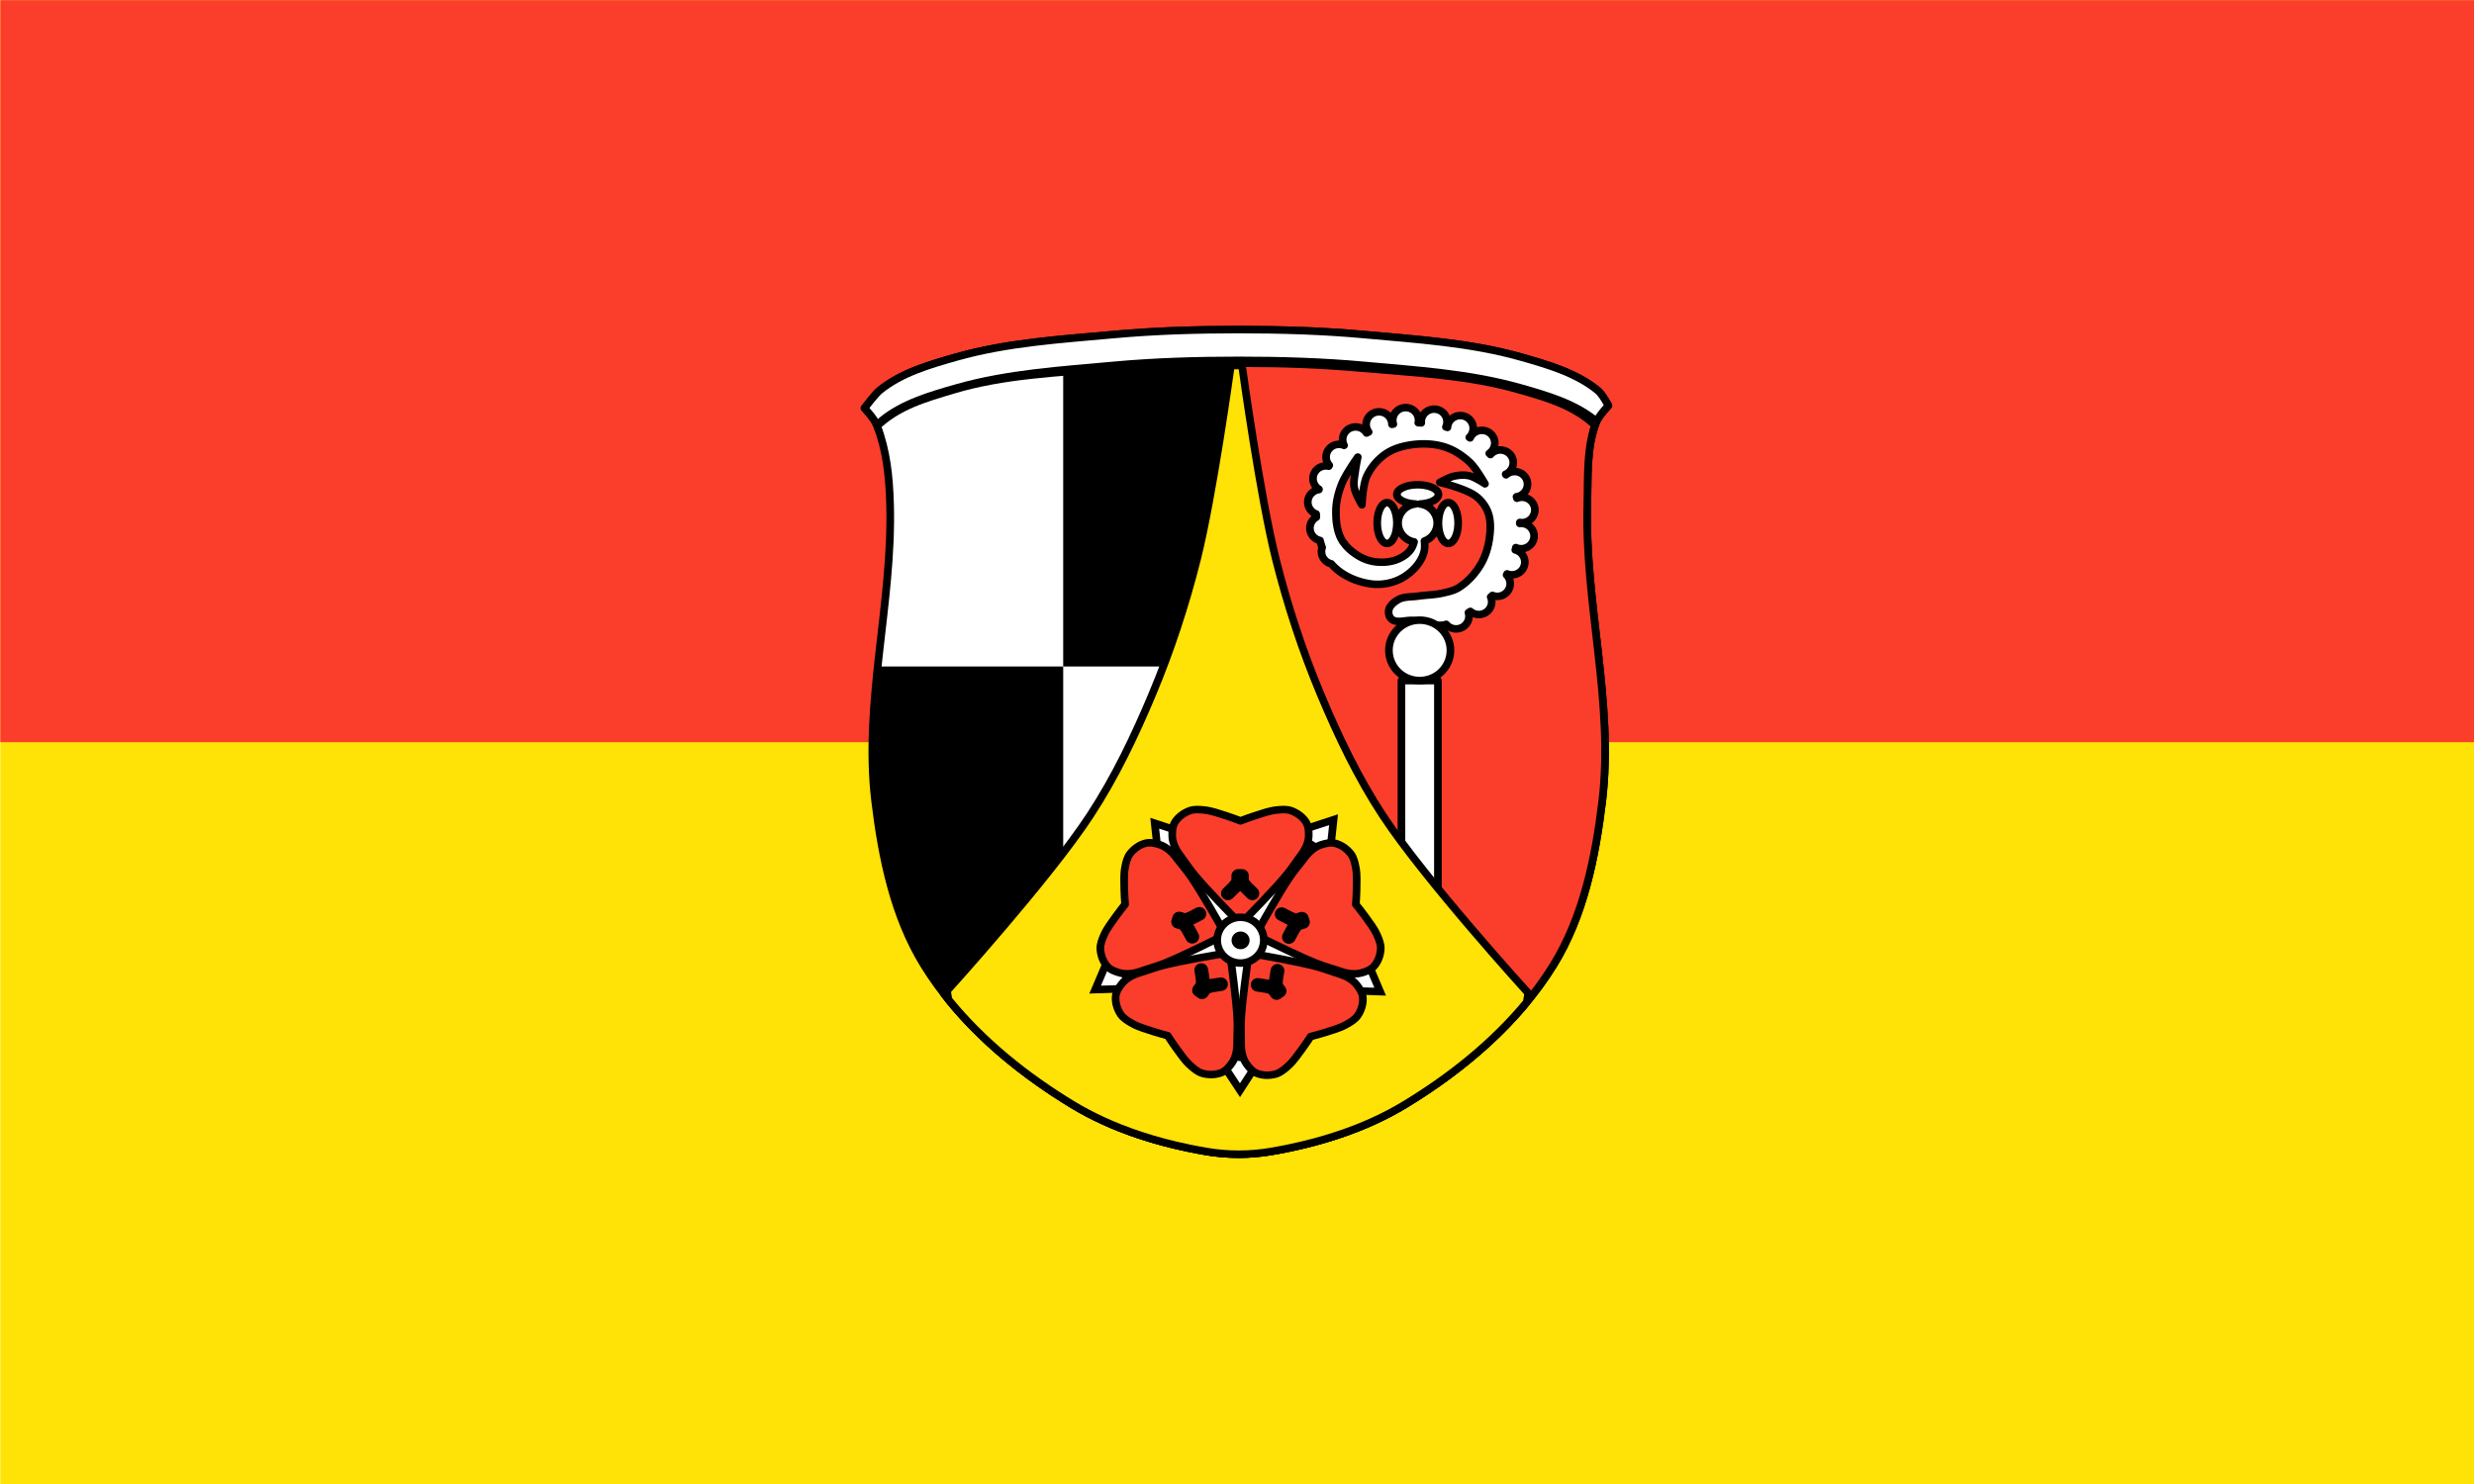
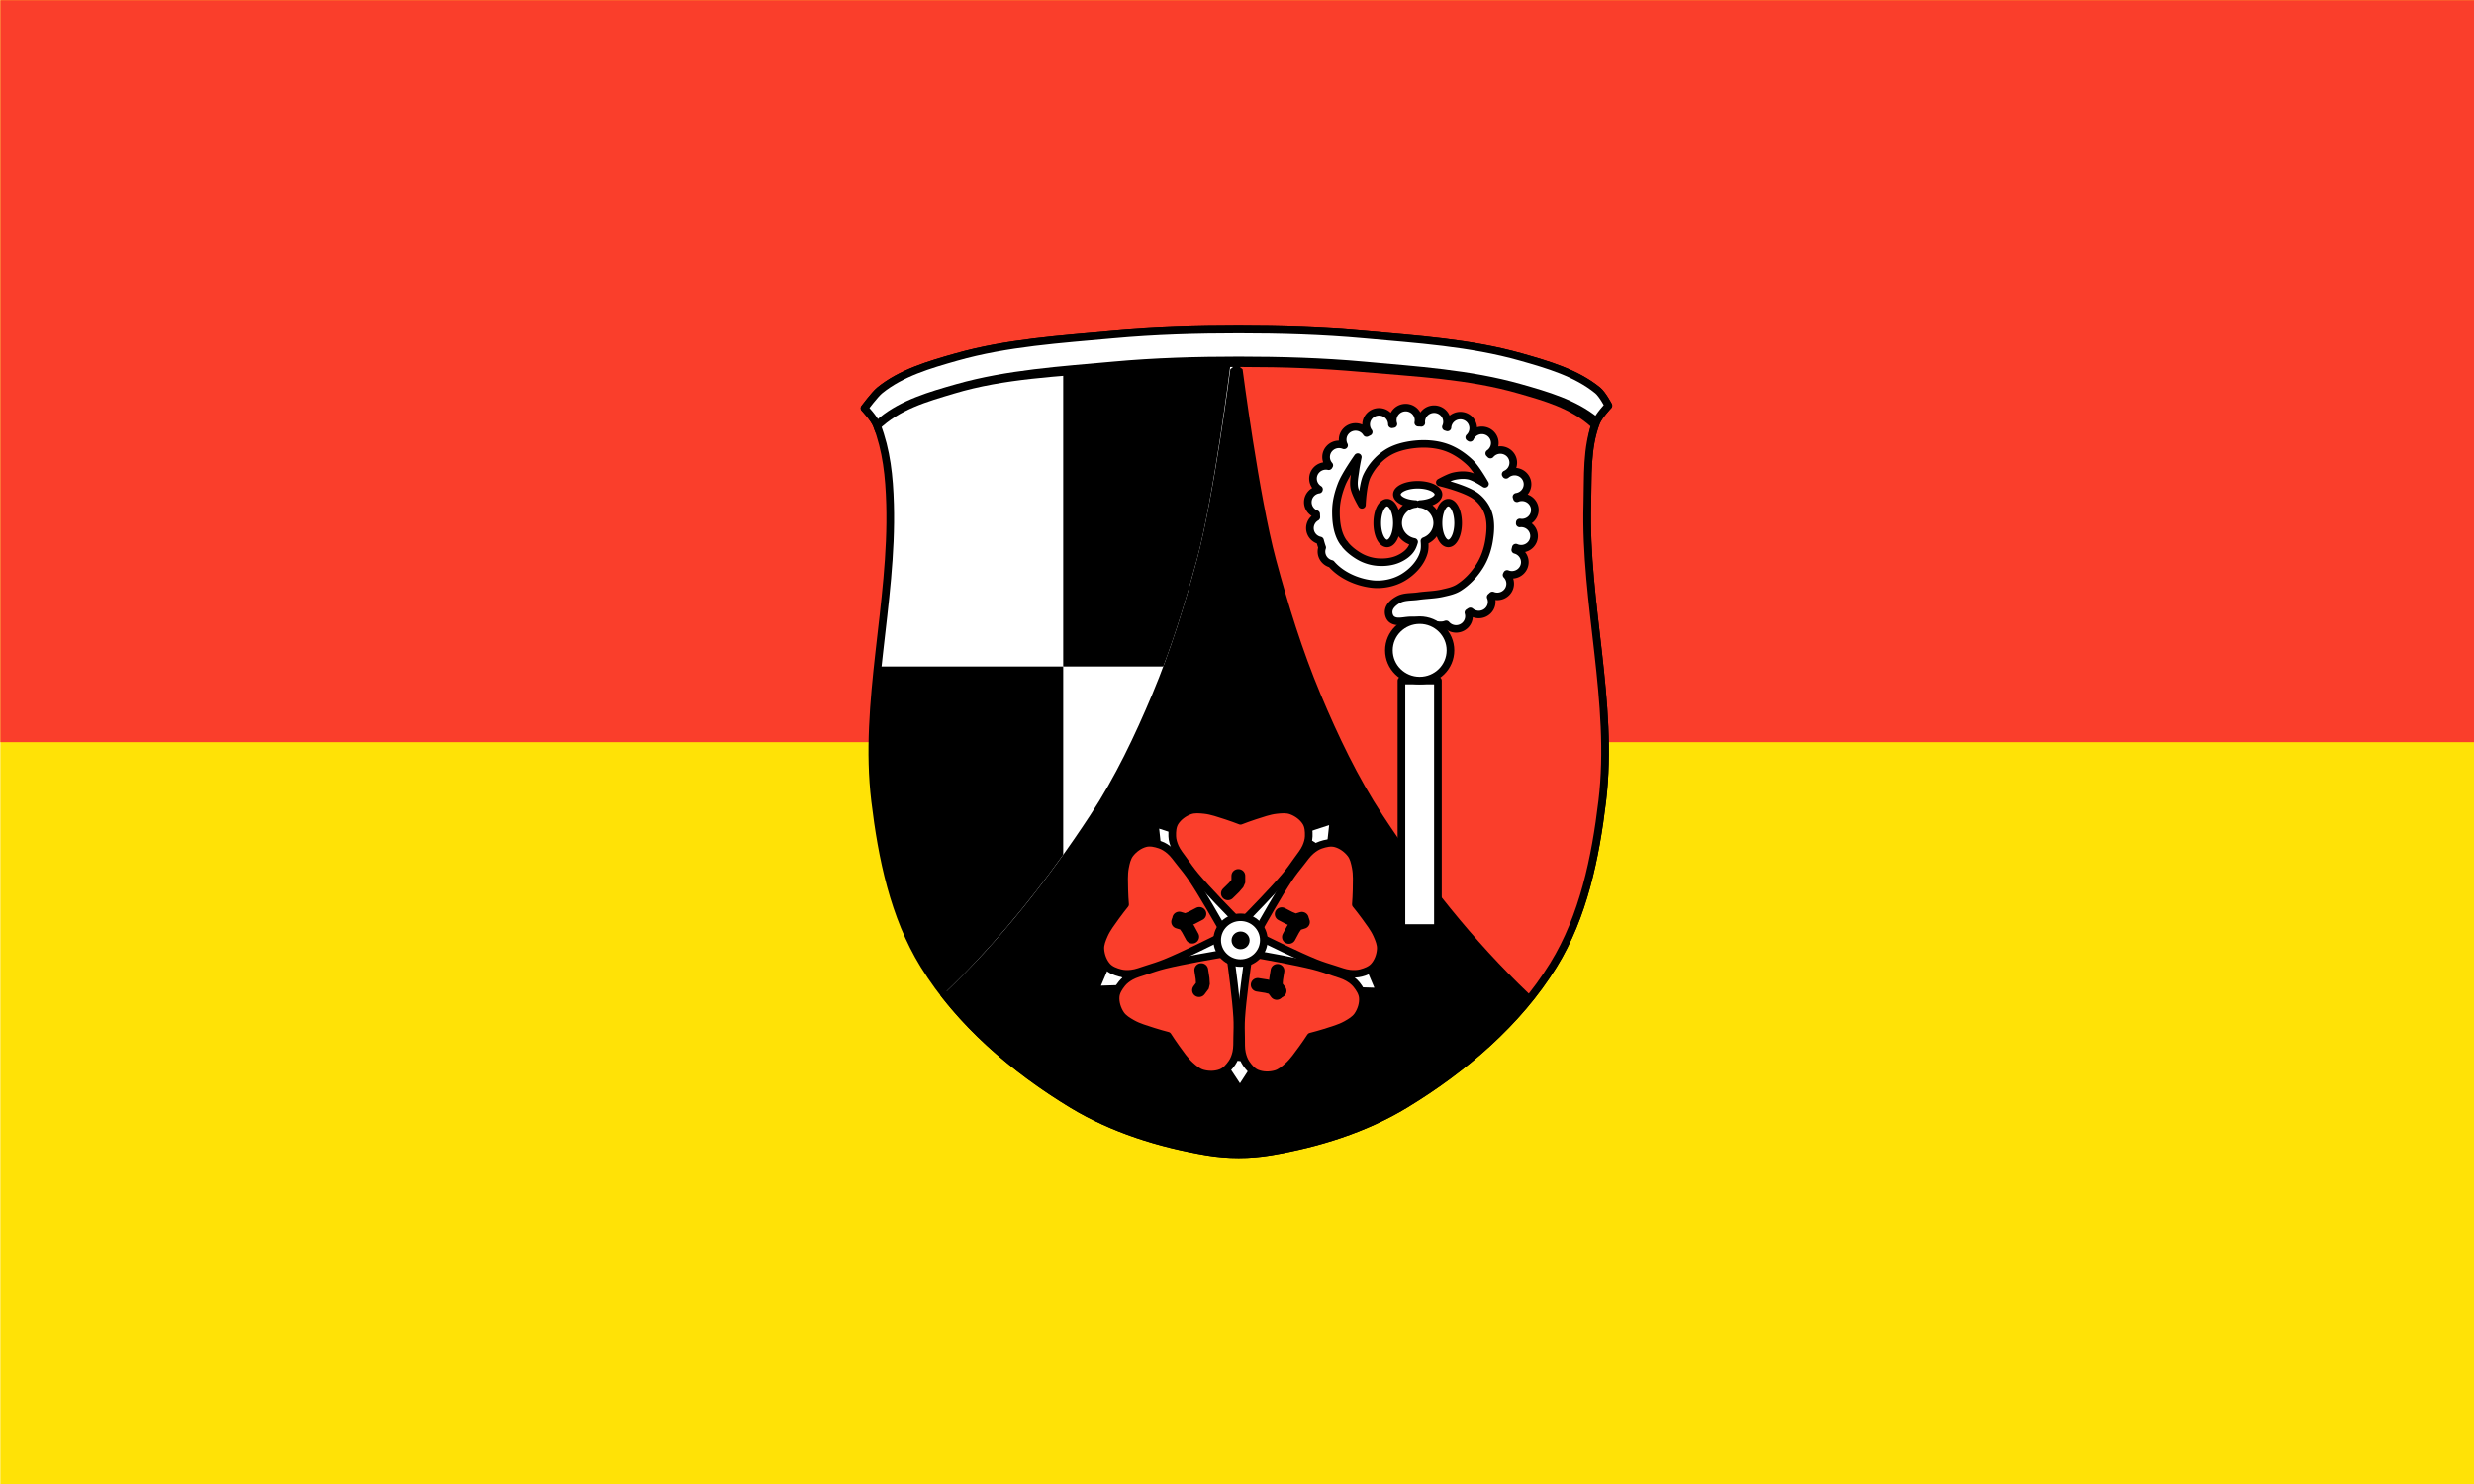
<svg xmlns="http://www.w3.org/2000/svg" xmlns:xlink="http://www.w3.org/1999/xlink" version="1.1" id="svg2" width="2000" height="1200" viewBox="0 0 2000 1200">
  <defs id="defs6">
    <style id="style6" type="text/css">
   
    .str0 {stroke:#1F1A17;stroke-width:0.076;stroke-linecap:round;stroke-linejoin:round}
    .str7 {stroke:#0A0B0C;stroke-linecap:round;stroke-linejoin:round}
    .str6 {stroke:#1F1A17;stroke-linecap:round}
    .str5 {stroke:#1F1A17;stroke-linecap:round;stroke-linejoin:round}
    .str4 {stroke:#1F1A17;stroke-linecap:round;stroke-linejoin:round}
    .str2 {stroke:#1F1A17;stroke-width:2;stroke-linejoin:round}
    .str1 {stroke:#0A0B0C;stroke-width:2.5;stroke-linecap:round;stroke-linejoin:round}
    .str3 {stroke:#1F1A17;stroke-width:2.5}
    .fil3 {fill:none}
    .fil1 {fill:#00923F}
    .fil5 {fill:#1F1A17}
    .fil2 {fill:white}
    .fil4 {fill:blue}
    .fil0 {fill:#FFCC00}
   
  </style>
    <style id="style15" type="text/css">
  .Rand2 { stroke: #202020; stroke-width:30; }
  .Rand4 { stroke: #202020; stroke-width:60; }
  .Rand6 { stroke: #202020; stroke-width:90; }
  .Gold4 { stroke: #ffef00; stroke-width:60; }
  .Schwarz { fill: #000000; }
  .Blau { fill: #0000ff; }
  .Gold { fill: #ffef00; }
  .Silber { fill: #ffffff; }
  </style>
    <style id="style3521" type="text/css">
  .Rand2 { stroke: #202020; stroke-width:30; }
  .Rand4 { stroke: #202020; stroke-width:60; }
  .Rand6 { stroke: #202020; stroke-width:90; }
  .Gold4 { stroke: #ffef00; stroke-width:60; }
  .Schwarz { fill: #000000; }
  .Blau { fill: #0000ff; }
  .Gold { fill: #ffef00; }
  .Silber { fill: #ffffff; }
  </style>
    <style type="text/css" id="style6-2">
   
    .str0 {stroke:#1F1A17;stroke-width:0.076;stroke-linecap:round;stroke-linejoin:round}
    .str7 {stroke:#0A0B0C;stroke-linecap:round;stroke-linejoin:round}
    .str6 {stroke:#1F1A17;stroke-linecap:round}
    .str5 {stroke:#1F1A17;stroke-linecap:round;stroke-linejoin:round}
    .str4 {stroke:#1F1A17;stroke-linecap:round;stroke-linejoin:round}
    .str2 {stroke:#1F1A17;stroke-width:2;stroke-linejoin:round}
    .str1 {stroke:#0A0B0C;stroke-width:2.5;stroke-linecap:round;stroke-linejoin:round}
    .str3 {stroke:#1F1A17;stroke-width:2.5}
    .fil3 {fill:none}
    .fil1 {fill:#00923F}
    .fil5 {fill:#1F1A17}
    .fil2 {fill:white}
    .fil4 {fill:blue}
    .fil0 {fill:#FFCC00}
   
  </style>
    <style type="text/css" id="style15-1">
  .Rand2 { stroke: #202020; stroke-width:30; }
  .Rand4 { stroke: #202020; stroke-width:60; }
  .Rand6 { stroke: #202020; stroke-width:90; }
  .Gold4 { stroke: #ffef00; stroke-width:60; }
  .Schwarz { fill: #000000; }
  .Blau { fill: #0000ff; }
  .Gold { fill: #ffef00; }
  .Silber { fill: #ffffff; }
  </style>
    <style type="text/css" id="style3521-1">
  .Rand2 { stroke: #202020; stroke-width:30; }
  .Rand4 { stroke: #202020; stroke-width:60; }
  .Rand6 { stroke: #202020; stroke-width:90; }
  .Gold4 { stroke: #ffef00; stroke-width:60; }
  .Schwarz { fill: #000000; }
  .Blau { fill: #0000ff; }
  .Gold { fill: #ffef00; }
  .Silber { fill: #ffffff; }
  </style>
    <style type="text/css" id="style6-4">
   
    .str0 {stroke:#1F1A17;stroke-width:0.076;stroke-linecap:round;stroke-linejoin:round}
    .str7 {stroke:#0A0B0C;stroke-linecap:round;stroke-linejoin:round}
    .str6 {stroke:#1F1A17;stroke-linecap:round}
    .str5 {stroke:#1F1A17;stroke-linecap:round;stroke-linejoin:round}
    .str4 {stroke:#1F1A17;stroke-linecap:round;stroke-linejoin:round}
    .str2 {stroke:#1F1A17;stroke-width:2;stroke-linejoin:round}
    .str1 {stroke:#0A0B0C;stroke-width:2.5;stroke-linecap:round;stroke-linejoin:round}
    .str3 {stroke:#1F1A17;stroke-width:2.5}
    .fil3 {fill:none}
    .fil1 {fill:#00923F}
    .fil5 {fill:#1F1A17}
    .fil2 {fill:white}
    .fil4 {fill:blue}
    .fil0 {fill:#FFCC00}
   
  </style>
    <style type="text/css" id="style15-6">
  .Rand2 { stroke: #202020; stroke-width:30; }
  .Rand4 { stroke: #202020; stroke-width:60; }
  .Rand6 { stroke: #202020; stroke-width:90; }
  .Gold4 { stroke: #ffef00; stroke-width:60; }
  .Schwarz { fill: #000000; }
  .Blau { fill: #0000ff; }
  .Gold { fill: #ffef00; }
  .Silber { fill: #ffffff; }
  </style>
    <style type="text/css" id="style3521-10">
  .Rand2 { stroke: #202020; stroke-width:30; }
  .Rand4 { stroke: #202020; stroke-width:60; }
  .Rand6 { stroke: #202020; stroke-width:90; }
  .Gold4 { stroke: #ffef00; stroke-width:60; }
  .Schwarz { fill: #000000; }
  .Blau { fill: #0000ff; }
  .Gold { fill: #ffef00; }
  .Silber { fill: #ffffff; }
  </style>
    <style type="text/css" id="style6-20">
   
    .str0 {stroke:#1F1A17;stroke-width:0.076;stroke-linecap:round;stroke-linejoin:round}
    .str7 {stroke:#0A0B0C;stroke-linecap:round;stroke-linejoin:round}
    .str6 {stroke:#1F1A17;stroke-linecap:round}
    .str5 {stroke:#1F1A17;stroke-linecap:round;stroke-linejoin:round}
    .str4 {stroke:#1F1A17;stroke-linecap:round;stroke-linejoin:round}
    .str2 {stroke:#1F1A17;stroke-width:2;stroke-linejoin:round}
    .str1 {stroke:#0A0B0C;stroke-width:2.5;stroke-linecap:round;stroke-linejoin:round}
    .str3 {stroke:#1F1A17;stroke-width:2.5}
    .fil3 {fill:none}
    .fil1 {fill:#00923F}
    .fil5 {fill:#1F1A17}
    .fil2 {fill:white}
    .fil4 {fill:blue}
    .fil0 {fill:#FFCC00}
   
  </style>
    <style type="text/css" id="style15-62">
  .Rand2 { stroke: #202020; stroke-width:30; }
  .Rand4 { stroke: #202020; stroke-width:60; }
  .Rand6 { stroke: #202020; stroke-width:90; }
  .Gold4 { stroke: #ffef00; stroke-width:60; }
  .Schwarz { fill: #000000; }
  .Blau { fill: #0000ff; }
  .Gold { fill: #ffef00; }
  .Silber { fill: #ffffff; }
  </style>
    <style type="text/css" id="style3521-5">
  .Rand2 { stroke: #202020; stroke-width:30; }
  .Rand4 { stroke: #202020; stroke-width:60; }
  .Rand6 { stroke: #202020; stroke-width:90; }
  .Gold4 { stroke: #ffef00; stroke-width:60; }
  .Schwarz { fill: #000000; }
  .Blau { fill: #0000ff; }
  .Gold { fill: #ffef00; }
  .Silber { fill: #ffffff; }
  </style>
    <style type="text/css" id="style6-3">
   
    .str0 {stroke:#1F1A17;stroke-width:0.076;stroke-linecap:round;stroke-linejoin:round}
    .str7 {stroke:#0A0B0C;stroke-linecap:round;stroke-linejoin:round}
    .str6 {stroke:#1F1A17;stroke-linecap:round}
    .str5 {stroke:#1F1A17;stroke-linecap:round;stroke-linejoin:round}
    .str4 {stroke:#1F1A17;stroke-linecap:round;stroke-linejoin:round}
    .str2 {stroke:#1F1A17;stroke-width:2;stroke-linejoin:round}
    .str1 {stroke:#0A0B0C;stroke-width:2.5;stroke-linecap:round;stroke-linejoin:round}
    .str3 {stroke:#1F1A17;stroke-width:2.5}
    .fil3 {fill:none}
    .fil1 {fill:#00923F}
    .fil5 {fill:#1F1A17}
    .fil2 {fill:white}
    .fil4 {fill:blue}
    .fil0 {fill:#FFCC00}
   
  </style>
    <style type="text/css" id="style15-7">
  .Rand2 { stroke: #202020; stroke-width:30; }
  .Rand4 { stroke: #202020; stroke-width:60; }
  .Rand6 { stroke: #202020; stroke-width:90; }
  .Gold4 { stroke: #ffef00; stroke-width:60; }
  .Schwarz { fill: #000000; }
  .Blau { fill: #0000ff; }
  .Gold { fill: #ffef00; }
  .Silber { fill: #ffffff; }
  </style>
    <style type="text/css" id="style3521-7">
  .Rand2 { stroke: #202020; stroke-width:30; }
  .Rand4 { stroke: #202020; stroke-width:60; }
  .Rand6 { stroke: #202020; stroke-width:90; }
  .Gold4 { stroke: #ffef00; stroke-width:60; }
  .Schwarz { fill: #000000; }
  .Blau { fill: #0000ff; }
  .Gold { fill: #ffef00; }
  .Silber { fill: #ffffff; }
  </style>
    <style id="style6-2-8" type="text/css">
   
    .str0 {stroke:#1F1A17;stroke-width:0.076;stroke-linecap:round;stroke-linejoin:round}
    .str7 {stroke:#0A0B0C;stroke-linecap:round;stroke-linejoin:round}
    .str6 {stroke:#1F1A17;stroke-linecap:round}
    .str5 {stroke:#1F1A17;stroke-linecap:round;stroke-linejoin:round}
    .str4 {stroke:#1F1A17;stroke-linecap:round;stroke-linejoin:round}
    .str2 {stroke:#1F1A17;stroke-width:2;stroke-linejoin:round}
    .str1 {stroke:#0A0B0C;stroke-width:2.5;stroke-linecap:round;stroke-linejoin:round}
    .str3 {stroke:#1F1A17;stroke-width:2.5}
    .fil3 {fill:none}
    .fil1 {fill:#00923F}
    .fil5 {fill:#1F1A17}
    .fil2 {fill:white}
    .fil4 {fill:blue}
    .fil0 {fill:#FFCC00}
   
  </style>
    <style id="style15-1-8" type="text/css">
  .Rand2 { stroke: #202020; stroke-width:30; }
  .Rand4 { stroke: #202020; stroke-width:60; }
  .Rand6 { stroke: #202020; stroke-width:90; }
  .Gold4 { stroke: #ffef00; stroke-width:60; }
  .Schwarz { fill: #000000; }
  .Blau { fill: #0000ff; }
  .Gold { fill: #ffef00; }
  .Silber { fill: #ffffff; }
  </style>
    <style id="style3521-1-4" type="text/css">
  .Rand2 { stroke: #202020; stroke-width:30; }
  .Rand4 { stroke: #202020; stroke-width:60; }
  .Rand6 { stroke: #202020; stroke-width:90; }
  .Gold4 { stroke: #ffef00; stroke-width:60; }
  .Schwarz { fill: #000000; }
  .Blau { fill: #0000ff; }
  .Gold { fill: #ffef00; }
  .Silber { fill: #ffffff; }
  </style>
    <style id="style6-4-2" type="text/css">
   
    .str0 {stroke:#1F1A17;stroke-width:0.076;stroke-linecap:round;stroke-linejoin:round}
    .str7 {stroke:#0A0B0C;stroke-linecap:round;stroke-linejoin:round}
    .str6 {stroke:#1F1A17;stroke-linecap:round}
    .str5 {stroke:#1F1A17;stroke-linecap:round;stroke-linejoin:round}
    .str4 {stroke:#1F1A17;stroke-linecap:round;stroke-linejoin:round}
    .str2 {stroke:#1F1A17;stroke-width:2;stroke-linejoin:round}
    .str1 {stroke:#0A0B0C;stroke-width:2.5;stroke-linecap:round;stroke-linejoin:round}
    .str3 {stroke:#1F1A17;stroke-width:2.5}
    .fil3 {fill:none}
    .fil1 {fill:#00923F}
    .fil5 {fill:#1F1A17}
    .fil2 {fill:white}
    .fil4 {fill:blue}
    .fil0 {fill:#FFCC00}
   
  </style>
    <style id="style15-6-5" type="text/css">
  .Rand2 { stroke: #202020; stroke-width:30; }
  .Rand4 { stroke: #202020; stroke-width:60; }
  .Rand6 { stroke: #202020; stroke-width:90; }
  .Gold4 { stroke: #ffef00; stroke-width:60; }
  .Schwarz { fill: #000000; }
  .Blau { fill: #0000ff; }
  .Gold { fill: #ffef00; }
  .Silber { fill: #ffffff; }
  </style>
    <style id="style3521-10-4" type="text/css">
  .Rand2 { stroke: #202020; stroke-width:30; }
  .Rand4 { stroke: #202020; stroke-width:60; }
  .Rand6 { stroke: #202020; stroke-width:90; }
  .Gold4 { stroke: #ffef00; stroke-width:60; }
  .Schwarz { fill: #000000; }
  .Blau { fill: #0000ff; }
  .Gold { fill: #ffef00; }
  .Silber { fill: #ffffff; }
  </style>
    <style type="text/css" id="style6-24">
   
    .str0 {stroke:#1F1A17;stroke-width:0.076;stroke-linecap:round;stroke-linejoin:round}
    .str7 {stroke:#0A0B0C;stroke-linecap:round;stroke-linejoin:round}
    .str6 {stroke:#1F1A17;stroke-linecap:round}
    .str5 {stroke:#1F1A17;stroke-linecap:round;stroke-linejoin:round}
    .str4 {stroke:#1F1A17;stroke-linecap:round;stroke-linejoin:round}
    .str2 {stroke:#1F1A17;stroke-width:2;stroke-linejoin:round}
    .str1 {stroke:#0A0B0C;stroke-width:2.5;stroke-linecap:round;stroke-linejoin:round}
    .str3 {stroke:#1F1A17;stroke-width:2.5}
    .fil3 {fill:none}
    .fil1 {fill:#00923F}
    .fil5 {fill:#1F1A17}
    .fil2 {fill:white}
    .fil4 {fill:blue}
    .fil0 {fill:#FFCC00}
   
  </style>
    <style type="text/css" id="style15-3">
  .Rand2 { stroke: #202020; stroke-width:30; }
  .Rand4 { stroke: #202020; stroke-width:60; }
  .Rand6 { stroke: #202020; stroke-width:90; }
  .Gold4 { stroke: #ffef00; stroke-width:60; }
  .Schwarz { fill: #000000; }
  .Blau { fill: #0000ff; }
  .Gold { fill: #ffef00; }
  .Silber { fill: #ffffff; }
  </style>
    <style type="text/css" id="style3521-6">
  .Rand2 { stroke: #202020; stroke-width:30; }
  .Rand4 { stroke: #202020; stroke-width:60; }
  .Rand6 { stroke: #202020; stroke-width:90; }
  .Gold4 { stroke: #ffef00; stroke-width:60; }
  .Schwarz { fill: #000000; }
  .Blau { fill: #0000ff; }
  .Gold { fill: #ffef00; }
  .Silber { fill: #ffffff; }
  </style>
    <style id="style6-2-3" type="text/css">
   
    .str0 {stroke:#1F1A17;stroke-width:0.076;stroke-linecap:round;stroke-linejoin:round}
    .str7 {stroke:#0A0B0C;stroke-linecap:round;stroke-linejoin:round}
    .str6 {stroke:#1F1A17;stroke-linecap:round}
    .str5 {stroke:#1F1A17;stroke-linecap:round;stroke-linejoin:round}
    .str4 {stroke:#1F1A17;stroke-linecap:round;stroke-linejoin:round}
    .str2 {stroke:#1F1A17;stroke-width:2;stroke-linejoin:round}
    .str1 {stroke:#0A0B0C;stroke-width:2.5;stroke-linecap:round;stroke-linejoin:round}
    .str3 {stroke:#1F1A17;stroke-width:2.5}
    .fil3 {fill:none}
    .fil1 {fill:#00923F}
    .fil5 {fill:#1F1A17}
    .fil2 {fill:white}
    .fil4 {fill:blue}
    .fil0 {fill:#FFCC00}
   
  </style>
    <style id="style15-1-0" type="text/css">
  .Rand2 { stroke: #202020; stroke-width:30; }
  .Rand4 { stroke: #202020; stroke-width:60; }
  .Rand6 { stroke: #202020; stroke-width:90; }
  .Gold4 { stroke: #ffef00; stroke-width:60; }
  .Schwarz { fill: #000000; }
  .Blau { fill: #0000ff; }
  .Gold { fill: #ffef00; }
  .Silber { fill: #ffffff; }
  </style>
    <style id="style3521-1-8" type="text/css">
  .Rand2 { stroke: #202020; stroke-width:30; }
  .Rand4 { stroke: #202020; stroke-width:60; }
  .Rand6 { stroke: #202020; stroke-width:90; }
  .Gold4 { stroke: #ffef00; stroke-width:60; }
  .Schwarz { fill: #000000; }
  .Blau { fill: #0000ff; }
  .Gold { fill: #ffef00; }
  .Silber { fill: #ffffff; }
  </style>
    <style id="style6-4-5" type="text/css">
   
    .str0 {stroke:#1F1A17;stroke-width:0.076;stroke-linecap:round;stroke-linejoin:round}
    .str7 {stroke:#0A0B0C;stroke-linecap:round;stroke-linejoin:round}
    .str6 {stroke:#1F1A17;stroke-linecap:round}
    .str5 {stroke:#1F1A17;stroke-linecap:round;stroke-linejoin:round}
    .str4 {stroke:#1F1A17;stroke-linecap:round;stroke-linejoin:round}
    .str2 {stroke:#1F1A17;stroke-width:2;stroke-linejoin:round}
    .str1 {stroke:#0A0B0C;stroke-width:2.5;stroke-linecap:round;stroke-linejoin:round}
    .str3 {stroke:#1F1A17;stroke-width:2.5}
    .fil3 {fill:none}
    .fil1 {fill:#00923F}
    .fil5 {fill:#1F1A17}
    .fil2 {fill:white}
    .fil4 {fill:blue}
    .fil0 {fill:#FFCC00}
   
  </style>
    <style id="style15-6-4" type="text/css">
  .Rand2 { stroke: #202020; stroke-width:30; }
  .Rand4 { stroke: #202020; stroke-width:60; }
  .Rand6 { stroke: #202020; stroke-width:90; }
  .Gold4 { stroke: #ffef00; stroke-width:60; }
  .Schwarz { fill: #000000; }
  .Blau { fill: #0000ff; }
  .Gold { fill: #ffef00; }
  .Silber { fill: #ffffff; }
  </style>
    <style id="style3521-10-48" type="text/css">
  .Rand2 { stroke: #202020; stroke-width:30; }
  .Rand4 { stroke: #202020; stroke-width:60; }
  .Rand6 { stroke: #202020; stroke-width:90; }
  .Gold4 { stroke: #ffef00; stroke-width:60; }
  .Schwarz { fill: #000000; }
  .Blau { fill: #0000ff; }
  .Gold { fill: #ffef00; }
  .Silber { fill: #ffffff; }
  </style>
    <style id="style6-20-4" type="text/css">
   
    .str0 {stroke:#1F1A17;stroke-width:0.076;stroke-linecap:round;stroke-linejoin:round}
    .str7 {stroke:#0A0B0C;stroke-linecap:round;stroke-linejoin:round}
    .str6 {stroke:#1F1A17;stroke-linecap:round}
    .str5 {stroke:#1F1A17;stroke-linecap:round;stroke-linejoin:round}
    .str4 {stroke:#1F1A17;stroke-linecap:round;stroke-linejoin:round}
    .str2 {stroke:#1F1A17;stroke-width:2;stroke-linejoin:round}
    .str1 {stroke:#0A0B0C;stroke-width:2.5;stroke-linecap:round;stroke-linejoin:round}
    .str3 {stroke:#1F1A17;stroke-width:2.5}
    .fil3 {fill:none}
    .fil1 {fill:#00923F}
    .fil5 {fill:#1F1A17}
    .fil2 {fill:white}
    .fil4 {fill:blue}
    .fil0 {fill:#FFCC00}
   
  </style>
    <style id="style15-62-7" type="text/css">
  .Rand2 { stroke: #202020; stroke-width:30; }
  .Rand4 { stroke: #202020; stroke-width:60; }
  .Rand6 { stroke: #202020; stroke-width:90; }
  .Gold4 { stroke: #ffef00; stroke-width:60; }
  .Schwarz { fill: #000000; }
  .Blau { fill: #0000ff; }
  .Gold { fill: #ffef00; }
  .Silber { fill: #ffffff; }
  </style>
    <style id="style3521-5-6" type="text/css">
  .Rand2 { stroke: #202020; stroke-width:30; }
  .Rand4 { stroke: #202020; stroke-width:60; }
  .Rand6 { stroke: #202020; stroke-width:90; }
  .Gold4 { stroke: #ffef00; stroke-width:60; }
  .Schwarz { fill: #000000; }
  .Blau { fill: #0000ff; }
  .Gold { fill: #ffef00; }
  .Silber { fill: #ffffff; }
  </style>
    <style id="style6-3-9" type="text/css">
   
    .str0 {stroke:#1F1A17;stroke-width:0.076;stroke-linecap:round;stroke-linejoin:round}
    .str7 {stroke:#0A0B0C;stroke-linecap:round;stroke-linejoin:round}
    .str6 {stroke:#1F1A17;stroke-linecap:round}
    .str5 {stroke:#1F1A17;stroke-linecap:round;stroke-linejoin:round}
    .str4 {stroke:#1F1A17;stroke-linecap:round;stroke-linejoin:round}
    .str2 {stroke:#1F1A17;stroke-width:2;stroke-linejoin:round}
    .str1 {stroke:#0A0B0C;stroke-width:2.5;stroke-linecap:round;stroke-linejoin:round}
    .str3 {stroke:#1F1A17;stroke-width:2.5}
    .fil3 {fill:none}
    .fil1 {fill:#00923F}
    .fil5 {fill:#1F1A17}
    .fil2 {fill:white}
    .fil4 {fill:blue}
    .fil0 {fill:#FFCC00}
   
  </style>
    <style id="style15-7-9" type="text/css">
  .Rand2 { stroke: #202020; stroke-width:30; }
  .Rand4 { stroke: #202020; stroke-width:60; }
  .Rand6 { stroke: #202020; stroke-width:90; }
  .Gold4 { stroke: #ffef00; stroke-width:60; }
  .Schwarz { fill: #000000; }
  .Blau { fill: #0000ff; }
  .Gold { fill: #ffef00; }
  .Silber { fill: #ffffff; }
  </style>
    <style id="style3521-7-1" type="text/css">
  .Rand2 { stroke: #202020; stroke-width:30; }
  .Rand4 { stroke: #202020; stroke-width:60; }
  .Rand6 { stroke: #202020; stroke-width:90; }
  .Gold4 { stroke: #ffef00; stroke-width:60; }
  .Schwarz { fill: #000000; }
  .Blau { fill: #0000ff; }
  .Gold { fill: #ffef00; }
  .Silber { fill: #ffffff; }
  </style>
    <style type="text/css" id="style6-2-8-4">
   
    .str0 {stroke:#1F1A17;stroke-width:0.076;stroke-linecap:round;stroke-linejoin:round}
    .str7 {stroke:#0A0B0C;stroke-linecap:round;stroke-linejoin:round}
    .str6 {stroke:#1F1A17;stroke-linecap:round}
    .str5 {stroke:#1F1A17;stroke-linecap:round;stroke-linejoin:round}
    .str4 {stroke:#1F1A17;stroke-linecap:round;stroke-linejoin:round}
    .str2 {stroke:#1F1A17;stroke-width:2;stroke-linejoin:round}
    .str1 {stroke:#0A0B0C;stroke-width:2.5;stroke-linecap:round;stroke-linejoin:round}
    .str3 {stroke:#1F1A17;stroke-width:2.5}
    .fil3 {fill:none}
    .fil1 {fill:#00923F}
    .fil5 {fill:#1F1A17}
    .fil2 {fill:white}
    .fil4 {fill:blue}
    .fil0 {fill:#FFCC00}
   
  </style>
    <style type="text/css" id="style15-1-8-0">
  .Rand2 { stroke: #202020; stroke-width:30; }
  .Rand4 { stroke: #202020; stroke-width:60; }
  .Rand6 { stroke: #202020; stroke-width:90; }
  .Gold4 { stroke: #ffef00; stroke-width:60; }
  .Schwarz { fill: #000000; }
  .Blau { fill: #0000ff; }
  .Gold { fill: #ffef00; }
  .Silber { fill: #ffffff; }
  </style>
    <style type="text/css" id="style3521-1-4-5">
  .Rand2 { stroke: #202020; stroke-width:30; }
  .Rand4 { stroke: #202020; stroke-width:60; }
  .Rand6 { stroke: #202020; stroke-width:90; }
  .Gold4 { stroke: #ffef00; stroke-width:60; }
  .Schwarz { fill: #000000; }
  .Blau { fill: #0000ff; }
  .Gold { fill: #ffef00; }
  .Silber { fill: #ffffff; }
  </style>
    <style type="text/css" id="style6-4-2-3">
   
    .str0 {stroke:#1F1A17;stroke-width:0.076;stroke-linecap:round;stroke-linejoin:round}
    .str7 {stroke:#0A0B0C;stroke-linecap:round;stroke-linejoin:round}
    .str6 {stroke:#1F1A17;stroke-linecap:round}
    .str5 {stroke:#1F1A17;stroke-linecap:round;stroke-linejoin:round}
    .str4 {stroke:#1F1A17;stroke-linecap:round;stroke-linejoin:round}
    .str2 {stroke:#1F1A17;stroke-width:2;stroke-linejoin:round}
    .str1 {stroke:#0A0B0C;stroke-width:2.5;stroke-linecap:round;stroke-linejoin:round}
    .str3 {stroke:#1F1A17;stroke-width:2.5}
    .fil3 {fill:none}
    .fil1 {fill:#00923F}
    .fil5 {fill:#1F1A17}
    .fil2 {fill:white}
    .fil4 {fill:blue}
    .fil0 {fill:#FFCC00}
   
  </style>
    <style type="text/css" id="style15-6-5-9">
  .Rand2 { stroke: #202020; stroke-width:30; }
  .Rand4 { stroke: #202020; stroke-width:60; }
  .Rand6 { stroke: #202020; stroke-width:90; }
  .Gold4 { stroke: #ffef00; stroke-width:60; }
  .Schwarz { fill: #000000; }
  .Blau { fill: #0000ff; }
  .Gold { fill: #ffef00; }
  .Silber { fill: #ffffff; }
  </style>
    <style type="text/css" id="style3521-10-4-5">
  .Rand2 { stroke: #202020; stroke-width:30; }
  .Rand4 { stroke: #202020; stroke-width:60; }
  .Rand6 { stroke: #202020; stroke-width:90; }
  .Gold4 { stroke: #ffef00; stroke-width:60; }
  .Schwarz { fill: #000000; }
  .Blau { fill: #0000ff; }
  .Gold { fill: #ffef00; }
  .Silber { fill: #ffffff; }
  </style>
    <style type="text/css" id="style6-9">
   
    .str0 {stroke:#1F1A17;stroke-width:0.076;stroke-linecap:round;stroke-linejoin:round}
    .str7 {stroke:#0A0B0C;stroke-linecap:round;stroke-linejoin:round}
    .str6 {stroke:#1F1A17;stroke-linecap:round}
    .str5 {stroke:#1F1A17;stroke-linecap:round;stroke-linejoin:round}
    .str4 {stroke:#1F1A17;stroke-linecap:round;stroke-linejoin:round}
    .str2 {stroke:#1F1A17;stroke-width:2;stroke-linejoin:round}
    .str1 {stroke:#0A0B0C;stroke-width:2.5;stroke-linecap:round;stroke-linejoin:round}
    .str3 {stroke:#1F1A17;stroke-width:2.5}
    .fil3 {fill:none}
    .fil1 {fill:#00923F}
    .fil5 {fill:#1F1A17}
    .fil2 {fill:white}
    .fil4 {fill:blue}
    .fil0 {fill:#FFCC00}
   
  </style>
    <style type="text/css" id="style15-31">
  .Rand2 { stroke: #202020; stroke-width:30; }
  .Rand4 { stroke: #202020; stroke-width:60; }
  .Rand6 { stroke: #202020; stroke-width:90; }
  .Gold4 { stroke: #ffef00; stroke-width:60; }
  .Schwarz { fill: #000000; }
  .Blau { fill: #0000ff; }
  .Gold { fill: #ffef00; }
  .Silber { fill: #ffffff; }
  </style>
    <style type="text/css" id="style3521-65">
  .Rand2 { stroke: #202020; stroke-width:30; }
  .Rand4 { stroke: #202020; stroke-width:60; }
  .Rand6 { stroke: #202020; stroke-width:90; }
  .Gold4 { stroke: #ffef00; stroke-width:60; }
  .Schwarz { fill: #000000; }
  .Blau { fill: #0000ff; }
  .Gold { fill: #ffef00; }
  .Silber { fill: #ffffff; }
  </style>
    <style id="style6-2-1" type="text/css">
   
    .str0 {stroke:#1F1A17;stroke-width:0.076;stroke-linecap:round;stroke-linejoin:round}
    .str7 {stroke:#0A0B0C;stroke-linecap:round;stroke-linejoin:round}
    .str6 {stroke:#1F1A17;stroke-linecap:round}
    .str5 {stroke:#1F1A17;stroke-linecap:round;stroke-linejoin:round}
    .str4 {stroke:#1F1A17;stroke-linecap:round;stroke-linejoin:round}
    .str2 {stroke:#1F1A17;stroke-width:2;stroke-linejoin:round}
    .str1 {stroke:#0A0B0C;stroke-width:2.5;stroke-linecap:round;stroke-linejoin:round}
    .str3 {stroke:#1F1A17;stroke-width:2.5}
    .fil3 {fill:none}
    .fil1 {fill:#00923F}
    .fil5 {fill:#1F1A17}
    .fil2 {fill:white}
    .fil4 {fill:blue}
    .fil0 {fill:#FFCC00}
   
  </style>
    <style id="style15-1-02" type="text/css">
  .Rand2 { stroke: #202020; stroke-width:30; }
  .Rand4 { stroke: #202020; stroke-width:60; }
  .Rand6 { stroke: #202020; stroke-width:90; }
  .Gold4 { stroke: #ffef00; stroke-width:60; }
  .Schwarz { fill: #000000; }
  .Blau { fill: #0000ff; }
  .Gold { fill: #ffef00; }
  .Silber { fill: #ffffff; }
  </style>
    <style id="style3521-1-2" type="text/css">
  .Rand2 { stroke: #202020; stroke-width:30; }
  .Rand4 { stroke: #202020; stroke-width:60; }
  .Rand6 { stroke: #202020; stroke-width:90; }
  .Gold4 { stroke: #ffef00; stroke-width:60; }
  .Schwarz { fill: #000000; }
  .Blau { fill: #0000ff; }
  .Gold { fill: #ffef00; }
  .Silber { fill: #ffffff; }
  </style>
    <style id="style6-4-9" type="text/css">
   
    .str0 {stroke:#1F1A17;stroke-width:0.076;stroke-linecap:round;stroke-linejoin:round}
    .str7 {stroke:#0A0B0C;stroke-linecap:round;stroke-linejoin:round}
    .str6 {stroke:#1F1A17;stroke-linecap:round}
    .str5 {stroke:#1F1A17;stroke-linecap:round;stroke-linejoin:round}
    .str4 {stroke:#1F1A17;stroke-linecap:round;stroke-linejoin:round}
    .str2 {stroke:#1F1A17;stroke-width:2;stroke-linejoin:round}
    .str1 {stroke:#0A0B0C;stroke-width:2.5;stroke-linecap:round;stroke-linejoin:round}
    .str3 {stroke:#1F1A17;stroke-width:2.5}
    .fil3 {fill:none}
    .fil1 {fill:#00923F}
    .fil5 {fill:#1F1A17}
    .fil2 {fill:white}
    .fil4 {fill:blue}
    .fil0 {fill:#FFCC00}
   
  </style>
    <style id="style15-6-0" type="text/css">
  .Rand2 { stroke: #202020; stroke-width:30; }
  .Rand4 { stroke: #202020; stroke-width:60; }
  .Rand6 { stroke: #202020; stroke-width:90; }
  .Gold4 { stroke: #ffef00; stroke-width:60; }
  .Schwarz { fill: #000000; }
  .Blau { fill: #0000ff; }
  .Gold { fill: #ffef00; }
  .Silber { fill: #ffffff; }
  </style>
    <style id="style3521-10-9" type="text/css">
  .Rand2 { stroke: #202020; stroke-width:30; }
  .Rand4 { stroke: #202020; stroke-width:60; }
  .Rand6 { stroke: #202020; stroke-width:90; }
  .Gold4 { stroke: #ffef00; stroke-width:60; }
  .Schwarz { fill: #000000; }
  .Blau { fill: #0000ff; }
  .Gold { fill: #ffef00; }
  .Silber { fill: #ffffff; }
  </style>
    <style id="style6-20-5" type="text/css">
   
    .str0 {stroke:#1F1A17;stroke-width:0.076;stroke-linecap:round;stroke-linejoin:round}
    .str7 {stroke:#0A0B0C;stroke-linecap:round;stroke-linejoin:round}
    .str6 {stroke:#1F1A17;stroke-linecap:round}
    .str5 {stroke:#1F1A17;stroke-linecap:round;stroke-linejoin:round}
    .str4 {stroke:#1F1A17;stroke-linecap:round;stroke-linejoin:round}
    .str2 {stroke:#1F1A17;stroke-width:2;stroke-linejoin:round}
    .str1 {stroke:#0A0B0C;stroke-width:2.5;stroke-linecap:round;stroke-linejoin:round}
    .str3 {stroke:#1F1A17;stroke-width:2.5}
    .fil3 {fill:none}
    .fil1 {fill:#00923F}
    .fil5 {fill:#1F1A17}
    .fil2 {fill:white}
    .fil4 {fill:blue}
    .fil0 {fill:#FFCC00}
   
  </style>
    <style id="style15-62-0" type="text/css">
  .Rand2 { stroke: #202020; stroke-width:30; }
  .Rand4 { stroke: #202020; stroke-width:60; }
  .Rand6 { stroke: #202020; stroke-width:90; }
  .Gold4 { stroke: #ffef00; stroke-width:60; }
  .Schwarz { fill: #000000; }
  .Blau { fill: #0000ff; }
  .Gold { fill: #ffef00; }
  .Silber { fill: #ffffff; }
  </style>
    <style id="style3521-5-5" type="text/css">
  .Rand2 { stroke: #202020; stroke-width:30; }
  .Rand4 { stroke: #202020; stroke-width:60; }
  .Rand6 { stroke: #202020; stroke-width:90; }
  .Gold4 { stroke: #ffef00; stroke-width:60; }
  .Schwarz { fill: #000000; }
  .Blau { fill: #0000ff; }
  .Gold { fill: #ffef00; }
  .Silber { fill: #ffffff; }
  </style>
    <style id="style6-3-2" type="text/css">
   
    .str0 {stroke:#1F1A17;stroke-width:0.076;stroke-linecap:round;stroke-linejoin:round}
    .str7 {stroke:#0A0B0C;stroke-linecap:round;stroke-linejoin:round}
    .str6 {stroke:#1F1A17;stroke-linecap:round}
    .str5 {stroke:#1F1A17;stroke-linecap:round;stroke-linejoin:round}
    .str4 {stroke:#1F1A17;stroke-linecap:round;stroke-linejoin:round}
    .str2 {stroke:#1F1A17;stroke-width:2;stroke-linejoin:round}
    .str1 {stroke:#0A0B0C;stroke-width:2.5;stroke-linecap:round;stroke-linejoin:round}
    .str3 {stroke:#1F1A17;stroke-width:2.5}
    .fil3 {fill:none}
    .fil1 {fill:#00923F}
    .fil5 {fill:#1F1A17}
    .fil2 {fill:white}
    .fil4 {fill:blue}
    .fil0 {fill:#FFCC00}
   
  </style>
    <style id="style15-7-7" type="text/css">
  .Rand2 { stroke: #202020; stroke-width:30; }
  .Rand4 { stroke: #202020; stroke-width:60; }
  .Rand6 { stroke: #202020; stroke-width:90; }
  .Gold4 { stroke: #ffef00; stroke-width:60; }
  .Schwarz { fill: #000000; }
  .Blau { fill: #0000ff; }
  .Gold { fill: #ffef00; }
  .Silber { fill: #ffffff; }
  </style>
    <style id="style3521-7-5" type="text/css">
  .Rand2 { stroke: #202020; stroke-width:30; }
  .Rand4 { stroke: #202020; stroke-width:60; }
  .Rand6 { stroke: #202020; stroke-width:90; }
  .Gold4 { stroke: #ffef00; stroke-width:60; }
  .Schwarz { fill: #000000; }
  .Blau { fill: #0000ff; }
  .Gold { fill: #ffef00; }
  .Silber { fill: #ffffff; }
  </style>
    <style type="text/css" id="style6-2-8-5">
   
    .str0 {stroke:#1F1A17;stroke-width:0.076;stroke-linecap:round;stroke-linejoin:round}
    .str7 {stroke:#0A0B0C;stroke-linecap:round;stroke-linejoin:round}
    .str6 {stroke:#1F1A17;stroke-linecap:round}
    .str5 {stroke:#1F1A17;stroke-linecap:round;stroke-linejoin:round}
    .str4 {stroke:#1F1A17;stroke-linecap:round;stroke-linejoin:round}
    .str2 {stroke:#1F1A17;stroke-width:2;stroke-linejoin:round}
    .str1 {stroke:#0A0B0C;stroke-width:2.5;stroke-linecap:round;stroke-linejoin:round}
    .str3 {stroke:#1F1A17;stroke-width:2.5}
    .fil3 {fill:none}
    .fil1 {fill:#00923F}
    .fil5 {fill:#1F1A17}
    .fil2 {fill:white}
    .fil4 {fill:blue}
    .fil0 {fill:#FFCC00}
   
  </style>
    <style type="text/css" id="style15-1-8-8">
  .Rand2 { stroke: #202020; stroke-width:30; }
  .Rand4 { stroke: #202020; stroke-width:60; }
  .Rand6 { stroke: #202020; stroke-width:90; }
  .Gold4 { stroke: #ffef00; stroke-width:60; }
  .Schwarz { fill: #000000; }
  .Blau { fill: #0000ff; }
  .Gold { fill: #ffef00; }
  .Silber { fill: #ffffff; }
  </style>
    <style type="text/css" id="style3521-1-4-2">
  .Rand2 { stroke: #202020; stroke-width:30; }
  .Rand4 { stroke: #202020; stroke-width:60; }
  .Rand6 { stroke: #202020; stroke-width:90; }
  .Gold4 { stroke: #ffef00; stroke-width:60; }
  .Schwarz { fill: #000000; }
  .Blau { fill: #0000ff; }
  .Gold { fill: #ffef00; }
  .Silber { fill: #ffffff; }
  </style>
    <style type="text/css" id="style6-4-2-8">
   
    .str0 {stroke:#1F1A17;stroke-width:0.076;stroke-linecap:round;stroke-linejoin:round}
    .str7 {stroke:#0A0B0C;stroke-linecap:round;stroke-linejoin:round}
    .str6 {stroke:#1F1A17;stroke-linecap:round}
    .str5 {stroke:#1F1A17;stroke-linecap:round;stroke-linejoin:round}
    .str4 {stroke:#1F1A17;stroke-linecap:round;stroke-linejoin:round}
    .str2 {stroke:#1F1A17;stroke-width:2;stroke-linejoin:round}
    .str1 {stroke:#0A0B0C;stroke-width:2.5;stroke-linecap:round;stroke-linejoin:round}
    .str3 {stroke:#1F1A17;stroke-width:2.5}
    .fil3 {fill:none}
    .fil1 {fill:#00923F}
    .fil5 {fill:#1F1A17}
    .fil2 {fill:white}
    .fil4 {fill:blue}
    .fil0 {fill:#FFCC00}
   
  </style>
    <style type="text/css" id="style15-6-5-2">
  .Rand2 { stroke: #202020; stroke-width:30; }
  .Rand4 { stroke: #202020; stroke-width:60; }
  .Rand6 { stroke: #202020; stroke-width:90; }
  .Gold4 { stroke: #ffef00; stroke-width:60; }
  .Schwarz { fill: #000000; }
  .Blau { fill: #0000ff; }
  .Gold { fill: #ffef00; }
  .Silber { fill: #ffffff; }
  </style>
    <style type="text/css" id="style3521-10-4-3">
  .Rand2 { stroke: #202020; stroke-width:30; }
  .Rand4 { stroke: #202020; stroke-width:60; }
  .Rand6 { stroke: #202020; stroke-width:90; }
  .Gold4 { stroke: #ffef00; stroke-width:60; }
  .Schwarz { fill: #000000; }
  .Blau { fill: #0000ff; }
  .Gold { fill: #ffef00; }
  .Silber { fill: #ffffff; }
  </style>
    <style type="text/css" id="style6-7">
   
    .str0 {stroke:#1F1A17;stroke-width:0.076;stroke-linecap:round;stroke-linejoin:round}
    .str7 {stroke:#0A0B0C;stroke-linecap:round;stroke-linejoin:round}
    .str6 {stroke:#1F1A17;stroke-linecap:round}
    .str5 {stroke:#1F1A17;stroke-linecap:round;stroke-linejoin:round}
    .str4 {stroke:#1F1A17;stroke-linecap:round;stroke-linejoin:round}
    .str2 {stroke:#1F1A17;stroke-width:2;stroke-linejoin:round}
    .str1 {stroke:#0A0B0C;stroke-width:2.5;stroke-linecap:round;stroke-linejoin:round}
    .str3 {stroke:#1F1A17;stroke-width:2.5}
    .fil3 {fill:none}
    .fil1 {fill:#00923F}
    .fil5 {fill:#1F1A17}
    .fil2 {fill:white}
    .fil4 {fill:blue}
    .fil0 {fill:#FFCC00}
   
  </style>
    <style type="text/css" id="style15-2">
  .Rand2 { stroke: #202020; stroke-width:30; }
  .Rand4 { stroke: #202020; stroke-width:60; }
  .Rand6 { stroke: #202020; stroke-width:90; }
  .Gold4 { stroke: #ffef00; stroke-width:60; }
  .Schwarz { fill: #000000; }
  .Blau { fill: #0000ff; }
  .Gold { fill: #ffef00; }
  .Silber { fill: #ffffff; }
  </style>
    <style type="text/css" id="style3521-9">
  .Rand2 { stroke: #202020; stroke-width:30; }
  .Rand4 { stroke: #202020; stroke-width:60; }
  .Rand6 { stroke: #202020; stroke-width:90; }
  .Gold4 { stroke: #ffef00; stroke-width:60; }
  .Schwarz { fill: #000000; }
  .Blau { fill: #0000ff; }
  .Gold { fill: #ffef00; }
  .Silber { fill: #ffffff; }
  </style>
    <style id="style6-2-9" type="text/css">
   
    .str0 {stroke:#1F1A17;stroke-width:0.076;stroke-linecap:round;stroke-linejoin:round}
    .str7 {stroke:#0A0B0C;stroke-linecap:round;stroke-linejoin:round}
    .str6 {stroke:#1F1A17;stroke-linecap:round}
    .str5 {stroke:#1F1A17;stroke-linecap:round;stroke-linejoin:round}
    .str4 {stroke:#1F1A17;stroke-linecap:round;stroke-linejoin:round}
    .str2 {stroke:#1F1A17;stroke-width:2;stroke-linejoin:round}
    .str1 {stroke:#0A0B0C;stroke-width:2.5;stroke-linecap:round;stroke-linejoin:round}
    .str3 {stroke:#1F1A17;stroke-width:2.5}
    .fil3 {fill:none}
    .fil1 {fill:#00923F}
    .fil5 {fill:#1F1A17}
    .fil2 {fill:white}
    .fil4 {fill:blue}
    .fil0 {fill:#FFCC00}
   
  </style>
    <style id="style15-1-7" type="text/css">
  .Rand2 { stroke: #202020; stroke-width:30; }
  .Rand4 { stroke: #202020; stroke-width:60; }
  .Rand6 { stroke: #202020; stroke-width:90; }
  .Gold4 { stroke: #ffef00; stroke-width:60; }
  .Schwarz { fill: #000000; }
  .Blau { fill: #0000ff; }
  .Gold { fill: #ffef00; }
  .Silber { fill: #ffffff; }
  </style>
    <style id="style3521-1-24" type="text/css">
  .Rand2 { stroke: #202020; stroke-width:30; }
  .Rand4 { stroke: #202020; stroke-width:60; }
  .Rand6 { stroke: #202020; stroke-width:90; }
  .Gold4 { stroke: #ffef00; stroke-width:60; }
  .Schwarz { fill: #000000; }
  .Blau { fill: #0000ff; }
  .Gold { fill: #ffef00; }
  .Silber { fill: #ffffff; }
  </style>
    <style id="style6-4-54" type="text/css">
   
    .str0 {stroke:#1F1A17;stroke-width:0.076;stroke-linecap:round;stroke-linejoin:round}
    .str7 {stroke:#0A0B0C;stroke-linecap:round;stroke-linejoin:round}
    .str6 {stroke:#1F1A17;stroke-linecap:round}
    .str5 {stroke:#1F1A17;stroke-linecap:round;stroke-linejoin:round}
    .str4 {stroke:#1F1A17;stroke-linecap:round;stroke-linejoin:round}
    .str2 {stroke:#1F1A17;stroke-width:2;stroke-linejoin:round}
    .str1 {stroke:#0A0B0C;stroke-width:2.5;stroke-linecap:round;stroke-linejoin:round}
    .str3 {stroke:#1F1A17;stroke-width:2.5}
    .fil3 {fill:none}
    .fil1 {fill:#00923F}
    .fil5 {fill:#1F1A17}
    .fil2 {fill:white}
    .fil4 {fill:blue}
    .fil0 {fill:#FFCC00}
   
  </style>
    <style id="style15-6-6" type="text/css">
  .Rand2 { stroke: #202020; stroke-width:30; }
  .Rand4 { stroke: #202020; stroke-width:60; }
  .Rand6 { stroke: #202020; stroke-width:90; }
  .Gold4 { stroke: #ffef00; stroke-width:60; }
  .Schwarz { fill: #000000; }
  .Blau { fill: #0000ff; }
  .Gold { fill: #ffef00; }
  .Silber { fill: #ffffff; }
  </style>
    <style id="style3521-10-7" type="text/css">
  .Rand2 { stroke: #202020; stroke-width:30; }
  .Rand4 { stroke: #202020; stroke-width:60; }
  .Rand6 { stroke: #202020; stroke-width:90; }
  .Gold4 { stroke: #ffef00; stroke-width:60; }
  .Schwarz { fill: #000000; }
  .Blau { fill: #0000ff; }
  .Gold { fill: #ffef00; }
  .Silber { fill: #ffffff; }
  </style>
    <style id="style6-20-7" type="text/css">
   
    .str0 {stroke:#1F1A17;stroke-width:0.076;stroke-linecap:round;stroke-linejoin:round}
    .str7 {stroke:#0A0B0C;stroke-linecap:round;stroke-linejoin:round}
    .str6 {stroke:#1F1A17;stroke-linecap:round}
    .str5 {stroke:#1F1A17;stroke-linecap:round;stroke-linejoin:round}
    .str4 {stroke:#1F1A17;stroke-linecap:round;stroke-linejoin:round}
    .str2 {stroke:#1F1A17;stroke-width:2;stroke-linejoin:round}
    .str1 {stroke:#0A0B0C;stroke-width:2.5;stroke-linecap:round;stroke-linejoin:round}
    .str3 {stroke:#1F1A17;stroke-width:2.5}
    .fil3 {fill:none}
    .fil1 {fill:#00923F}
    .fil5 {fill:#1F1A17}
    .fil2 {fill:white}
    .fil4 {fill:blue}
    .fil0 {fill:#FFCC00}
   
  </style>
    <style id="style15-62-08" type="text/css">
  .Rand2 { stroke: #202020; stroke-width:30; }
  .Rand4 { stroke: #202020; stroke-width:60; }
  .Rand6 { stroke: #202020; stroke-width:90; }
  .Gold4 { stroke: #ffef00; stroke-width:60; }
  .Schwarz { fill: #000000; }
  .Blau { fill: #0000ff; }
  .Gold { fill: #ffef00; }
  .Silber { fill: #ffffff; }
  </style>
    <style id="style3521-5-65" type="text/css">
  .Rand2 { stroke: #202020; stroke-width:30; }
  .Rand4 { stroke: #202020; stroke-width:60; }
  .Rand6 { stroke: #202020; stroke-width:90; }
  .Gold4 { stroke: #ffef00; stroke-width:60; }
  .Schwarz { fill: #000000; }
  .Blau { fill: #0000ff; }
  .Gold { fill: #ffef00; }
  .Silber { fill: #ffffff; }
  </style>
    <style id="style6-3-7" type="text/css">
   
    .str0 {stroke:#1F1A17;stroke-width:0.076;stroke-linecap:round;stroke-linejoin:round}
    .str7 {stroke:#0A0B0C;stroke-linecap:round;stroke-linejoin:round}
    .str6 {stroke:#1F1A17;stroke-linecap:round}
    .str5 {stroke:#1F1A17;stroke-linecap:round;stroke-linejoin:round}
    .str4 {stroke:#1F1A17;stroke-linecap:round;stroke-linejoin:round}
    .str2 {stroke:#1F1A17;stroke-width:2;stroke-linejoin:round}
    .str1 {stroke:#0A0B0C;stroke-width:2.5;stroke-linecap:round;stroke-linejoin:round}
    .str3 {stroke:#1F1A17;stroke-width:2.5}
    .fil3 {fill:none}
    .fil1 {fill:#00923F}
    .fil5 {fill:#1F1A17}
    .fil2 {fill:white}
    .fil4 {fill:blue}
    .fil0 {fill:#FFCC00}
   
  </style>
    <style id="style15-7-76" type="text/css">
  .Rand2 { stroke: #202020; stroke-width:30; }
  .Rand4 { stroke: #202020; stroke-width:60; }
  .Rand6 { stroke: #202020; stroke-width:90; }
  .Gold4 { stroke: #ffef00; stroke-width:60; }
  .Schwarz { fill: #000000; }
  .Blau { fill: #0000ff; }
  .Gold { fill: #ffef00; }
  .Silber { fill: #ffffff; }
  </style>
    <style id="style3521-7-6" type="text/css">
  .Rand2 { stroke: #202020; stroke-width:30; }
  .Rand4 { stroke: #202020; stroke-width:60; }
  .Rand6 { stroke: #202020; stroke-width:90; }
  .Gold4 { stroke: #ffef00; stroke-width:60; }
  .Schwarz { fill: #000000; }
  .Blau { fill: #0000ff; }
  .Gold { fill: #ffef00; }
  .Silber { fill: #ffffff; }
  </style>
    <style type="text/css" id="style6-2-8-7">
   
    .str0 {stroke:#1F1A17;stroke-width:0.076;stroke-linecap:round;stroke-linejoin:round}
    .str7 {stroke:#0A0B0C;stroke-linecap:round;stroke-linejoin:round}
    .str6 {stroke:#1F1A17;stroke-linecap:round}
    .str5 {stroke:#1F1A17;stroke-linecap:round;stroke-linejoin:round}
    .str4 {stroke:#1F1A17;stroke-linecap:round;stroke-linejoin:round}
    .str2 {stroke:#1F1A17;stroke-width:2;stroke-linejoin:round}
    .str1 {stroke:#0A0B0C;stroke-width:2.5;stroke-linecap:round;stroke-linejoin:round}
    .str3 {stroke:#1F1A17;stroke-width:2.5}
    .fil3 {fill:none}
    .fil1 {fill:#00923F}
    .fil5 {fill:#1F1A17}
    .fil2 {fill:white}
    .fil4 {fill:blue}
    .fil0 {fill:#FFCC00}
   
  </style>
    <style type="text/css" id="style15-1-8-6">
  .Rand2 { stroke: #202020; stroke-width:30; }
  .Rand4 { stroke: #202020; stroke-width:60; }
  .Rand6 { stroke: #202020; stroke-width:90; }
  .Gold4 { stroke: #ffef00; stroke-width:60; }
  .Schwarz { fill: #000000; }
  .Blau { fill: #0000ff; }
  .Gold { fill: #ffef00; }
  .Silber { fill: #ffffff; }
  </style>
    <style type="text/css" id="style3521-1-4-8">
  .Rand2 { stroke: #202020; stroke-width:30; }
  .Rand4 { stroke: #202020; stroke-width:60; }
  .Rand6 { stroke: #202020; stroke-width:90; }
  .Gold4 { stroke: #ffef00; stroke-width:60; }
  .Schwarz { fill: #000000; }
  .Blau { fill: #0000ff; }
  .Gold { fill: #ffef00; }
  .Silber { fill: #ffffff; }
  </style>
    <style type="text/css" id="style6-4-2-9">
   
    .str0 {stroke:#1F1A17;stroke-width:0.076;stroke-linecap:round;stroke-linejoin:round}
    .str7 {stroke:#0A0B0C;stroke-linecap:round;stroke-linejoin:round}
    .str6 {stroke:#1F1A17;stroke-linecap:round}
    .str5 {stroke:#1F1A17;stroke-linecap:round;stroke-linejoin:round}
    .str4 {stroke:#1F1A17;stroke-linecap:round;stroke-linejoin:round}
    .str2 {stroke:#1F1A17;stroke-width:2;stroke-linejoin:round}
    .str1 {stroke:#0A0B0C;stroke-width:2.5;stroke-linecap:round;stroke-linejoin:round}
    .str3 {stroke:#1F1A17;stroke-width:2.5}
    .fil3 {fill:none}
    .fil1 {fill:#00923F}
    .fil5 {fill:#1F1A17}
    .fil2 {fill:white}
    .fil4 {fill:blue}
    .fil0 {fill:#FFCC00}
   
  </style>
    <style type="text/css" id="style15-6-5-7">
  .Rand2 { stroke: #202020; stroke-width:30; }
  .Rand4 { stroke: #202020; stroke-width:60; }
  .Rand6 { stroke: #202020; stroke-width:90; }
  .Gold4 { stroke: #ffef00; stroke-width:60; }
  .Schwarz { fill: #000000; }
  .Blau { fill: #0000ff; }
  .Gold { fill: #ffef00; }
  .Silber { fill: #ffffff; }
  </style>
    <style type="text/css" id="style3521-10-4-0">
  .Rand2 { stroke: #202020; stroke-width:30; }
  .Rand4 { stroke: #202020; stroke-width:60; }
  .Rand6 { stroke: #202020; stroke-width:90; }
  .Gold4 { stroke: #ffef00; stroke-width:60; }
  .Schwarz { fill: #000000; }
  .Blau { fill: #0000ff; }
  .Gold { fill: #ffef00; }
  .Silber { fill: #ffffff; }
  </style>
    <style id="style6-24-7" type="text/css">
   
    .str0 {stroke:#1F1A17;stroke-width:0.076;stroke-linecap:round;stroke-linejoin:round}
    .str7 {stroke:#0A0B0C;stroke-linecap:round;stroke-linejoin:round}
    .str6 {stroke:#1F1A17;stroke-linecap:round}
    .str5 {stroke:#1F1A17;stroke-linecap:round;stroke-linejoin:round}
    .str4 {stroke:#1F1A17;stroke-linecap:round;stroke-linejoin:round}
    .str2 {stroke:#1F1A17;stroke-width:2;stroke-linejoin:round}
    .str1 {stroke:#0A0B0C;stroke-width:2.5;stroke-linecap:round;stroke-linejoin:round}
    .str3 {stroke:#1F1A17;stroke-width:2.5}
    .fil3 {fill:none}
    .fil1 {fill:#00923F}
    .fil5 {fill:#1F1A17}
    .fil2 {fill:white}
    .fil4 {fill:blue}
    .fil0 {fill:#FFCC00}
   
  </style>
    <style id="style15-3-2" type="text/css">
  .Rand2 { stroke: #202020; stroke-width:30; }
  .Rand4 { stroke: #202020; stroke-width:60; }
  .Rand6 { stroke: #202020; stroke-width:90; }
  .Gold4 { stroke: #ffef00; stroke-width:60; }
  .Schwarz { fill: #000000; }
  .Blau { fill: #0000ff; }
  .Gold { fill: #ffef00; }
  .Silber { fill: #ffffff; }
  </style>
    <style id="style3521-6-2" type="text/css">
  .Rand2 { stroke: #202020; stroke-width:30; }
  .Rand4 { stroke: #202020; stroke-width:60; }
  .Rand6 { stroke: #202020; stroke-width:90; }
  .Gold4 { stroke: #ffef00; stroke-width:60; }
  .Schwarz { fill: #000000; }
  .Blau { fill: #0000ff; }
  .Gold { fill: #ffef00; }
  .Silber { fill: #ffffff; }
  </style>
    <style type="text/css" id="style6-2-3-7">
   
    .str0 {stroke:#1F1A17;stroke-width:0.076;stroke-linecap:round;stroke-linejoin:round}
    .str7 {stroke:#0A0B0C;stroke-linecap:round;stroke-linejoin:round}
    .str6 {stroke:#1F1A17;stroke-linecap:round}
    .str5 {stroke:#1F1A17;stroke-linecap:round;stroke-linejoin:round}
    .str4 {stroke:#1F1A17;stroke-linecap:round;stroke-linejoin:round}
    .str2 {stroke:#1F1A17;stroke-width:2;stroke-linejoin:round}
    .str1 {stroke:#0A0B0C;stroke-width:2.5;stroke-linecap:round;stroke-linejoin:round}
    .str3 {stroke:#1F1A17;stroke-width:2.5}
    .fil3 {fill:none}
    .fil1 {fill:#00923F}
    .fil5 {fill:#1F1A17}
    .fil2 {fill:white}
    .fil4 {fill:blue}
    .fil0 {fill:#FFCC00}
   
  </style>
    <style type="text/css" id="style15-1-0-5">
  .Rand2 { stroke: #202020; stroke-width:30; }
  .Rand4 { stroke: #202020; stroke-width:60; }
  .Rand6 { stroke: #202020; stroke-width:90; }
  .Gold4 { stroke: #ffef00; stroke-width:60; }
  .Schwarz { fill: #000000; }
  .Blau { fill: #0000ff; }
  .Gold { fill: #ffef00; }
  .Silber { fill: #ffffff; }
  </style>
    <style type="text/css" id="style3521-1-8-3">
  .Rand2 { stroke: #202020; stroke-width:30; }
  .Rand4 { stroke: #202020; stroke-width:60; }
  .Rand6 { stroke: #202020; stroke-width:90; }
  .Gold4 { stroke: #ffef00; stroke-width:60; }
  .Schwarz { fill: #000000; }
  .Blau { fill: #0000ff; }
  .Gold { fill: #ffef00; }
  .Silber { fill: #ffffff; }
  </style>
    <style type="text/css" id="style6-4-5-5">
   
    .str0 {stroke:#1F1A17;stroke-width:0.076;stroke-linecap:round;stroke-linejoin:round}
    .str7 {stroke:#0A0B0C;stroke-linecap:round;stroke-linejoin:round}
    .str6 {stroke:#1F1A17;stroke-linecap:round}
    .str5 {stroke:#1F1A17;stroke-linecap:round;stroke-linejoin:round}
    .str4 {stroke:#1F1A17;stroke-linecap:round;stroke-linejoin:round}
    .str2 {stroke:#1F1A17;stroke-width:2;stroke-linejoin:round}
    .str1 {stroke:#0A0B0C;stroke-width:2.5;stroke-linecap:round;stroke-linejoin:round}
    .str3 {stroke:#1F1A17;stroke-width:2.5}
    .fil3 {fill:none}
    .fil1 {fill:#00923F}
    .fil5 {fill:#1F1A17}
    .fil2 {fill:white}
    .fil4 {fill:blue}
    .fil0 {fill:#FFCC00}
   
  </style>
    <style type="text/css" id="style15-6-4-9">
  .Rand2 { stroke: #202020; stroke-width:30; }
  .Rand4 { stroke: #202020; stroke-width:60; }
  .Rand6 { stroke: #202020; stroke-width:90; }
  .Gold4 { stroke: #ffef00; stroke-width:60; }
  .Schwarz { fill: #000000; }
  .Blau { fill: #0000ff; }
  .Gold { fill: #ffef00; }
  .Silber { fill: #ffffff; }
  </style>
    <style type="text/css" id="style3521-10-48-6">
  .Rand2 { stroke: #202020; stroke-width:30; }
  .Rand4 { stroke: #202020; stroke-width:60; }
  .Rand6 { stroke: #202020; stroke-width:90; }
  .Gold4 { stroke: #ffef00; stroke-width:60; }
  .Schwarz { fill: #000000; }
  .Blau { fill: #0000ff; }
  .Gold { fill: #ffef00; }
  .Silber { fill: #ffffff; }
  </style>
    <style type="text/css" id="style6-20-4-6">
   
    .str0 {stroke:#1F1A17;stroke-width:0.076;stroke-linecap:round;stroke-linejoin:round}
    .str7 {stroke:#0A0B0C;stroke-linecap:round;stroke-linejoin:round}
    .str6 {stroke:#1F1A17;stroke-linecap:round}
    .str5 {stroke:#1F1A17;stroke-linecap:round;stroke-linejoin:round}
    .str4 {stroke:#1F1A17;stroke-linecap:round;stroke-linejoin:round}
    .str2 {stroke:#1F1A17;stroke-width:2;stroke-linejoin:round}
    .str1 {stroke:#0A0B0C;stroke-width:2.5;stroke-linecap:round;stroke-linejoin:round}
    .str3 {stroke:#1F1A17;stroke-width:2.5}
    .fil3 {fill:none}
    .fil1 {fill:#00923F}
    .fil5 {fill:#1F1A17}
    .fil2 {fill:white}
    .fil4 {fill:blue}
    .fil0 {fill:#FFCC00}
   
  </style>
    <style type="text/css" id="style15-62-7-8">
  .Rand2 { stroke: #202020; stroke-width:30; }
  .Rand4 { stroke: #202020; stroke-width:60; }
  .Rand6 { stroke: #202020; stroke-width:90; }
  .Gold4 { stroke: #ffef00; stroke-width:60; }
  .Schwarz { fill: #000000; }
  .Blau { fill: #0000ff; }
  .Gold { fill: #ffef00; }
  .Silber { fill: #ffffff; }
  </style>
    <style type="text/css" id="style3521-5-6-8">
  .Rand2 { stroke: #202020; stroke-width:30; }
  .Rand4 { stroke: #202020; stroke-width:60; }
  .Rand6 { stroke: #202020; stroke-width:90; }
  .Gold4 { stroke: #ffef00; stroke-width:60; }
  .Schwarz { fill: #000000; }
  .Blau { fill: #0000ff; }
  .Gold { fill: #ffef00; }
  .Silber { fill: #ffffff; }
  </style>
    <style type="text/css" id="style6-3-9-8">
   
    .str0 {stroke:#1F1A17;stroke-width:0.076;stroke-linecap:round;stroke-linejoin:round}
    .str7 {stroke:#0A0B0C;stroke-linecap:round;stroke-linejoin:round}
    .str6 {stroke:#1F1A17;stroke-linecap:round}
    .str5 {stroke:#1F1A17;stroke-linecap:round;stroke-linejoin:round}
    .str4 {stroke:#1F1A17;stroke-linecap:round;stroke-linejoin:round}
    .str2 {stroke:#1F1A17;stroke-width:2;stroke-linejoin:round}
    .str1 {stroke:#0A0B0C;stroke-width:2.5;stroke-linecap:round;stroke-linejoin:round}
    .str3 {stroke:#1F1A17;stroke-width:2.5}
    .fil3 {fill:none}
    .fil1 {fill:#00923F}
    .fil5 {fill:#1F1A17}
    .fil2 {fill:white}
    .fil4 {fill:blue}
    .fil0 {fill:#FFCC00}
   
  </style>
    <style type="text/css" id="style15-7-9-7">
  .Rand2 { stroke: #202020; stroke-width:30; }
  .Rand4 { stroke: #202020; stroke-width:60; }
  .Rand6 { stroke: #202020; stroke-width:90; }
  .Gold4 { stroke: #ffef00; stroke-width:60; }
  .Schwarz { fill: #000000; }
  .Blau { fill: #0000ff; }
  .Gold { fill: #ffef00; }
  .Silber { fill: #ffffff; }
  </style>
    <style type="text/css" id="style3521-7-1-4">
  .Rand2 { stroke: #202020; stroke-width:30; }
  .Rand4 { stroke: #202020; stroke-width:60; }
  .Rand6 { stroke: #202020; stroke-width:90; }
  .Gold4 { stroke: #ffef00; stroke-width:60; }
  .Schwarz { fill: #000000; }
  .Blau { fill: #0000ff; }
  .Gold { fill: #ffef00; }
  .Silber { fill: #ffffff; }
  </style>
    <style id="style6-2-8-4-2" type="text/css">
   
    .str0 {stroke:#1F1A17;stroke-width:0.076;stroke-linecap:round;stroke-linejoin:round}
    .str7 {stroke:#0A0B0C;stroke-linecap:round;stroke-linejoin:round}
    .str6 {stroke:#1F1A17;stroke-linecap:round}
    .str5 {stroke:#1F1A17;stroke-linecap:round;stroke-linejoin:round}
    .str4 {stroke:#1F1A17;stroke-linecap:round;stroke-linejoin:round}
    .str2 {stroke:#1F1A17;stroke-width:2;stroke-linejoin:round}
    .str1 {stroke:#0A0B0C;stroke-width:2.5;stroke-linecap:round;stroke-linejoin:round}
    .str3 {stroke:#1F1A17;stroke-width:2.5}
    .fil3 {fill:none}
    .fil1 {fill:#00923F}
    .fil5 {fill:#1F1A17}
    .fil2 {fill:white}
    .fil4 {fill:blue}
    .fil0 {fill:#FFCC00}
   
  </style>
    <style id="style15-1-8-0-6" type="text/css">
  .Rand2 { stroke: #202020; stroke-width:30; }
  .Rand4 { stroke: #202020; stroke-width:60; }
  .Rand6 { stroke: #202020; stroke-width:90; }
  .Gold4 { stroke: #ffef00; stroke-width:60; }
  .Schwarz { fill: #000000; }
  .Blau { fill: #0000ff; }
  .Gold { fill: #ffef00; }
  .Silber { fill: #ffffff; }
  </style>
    <style id="style3521-1-4-5-1" type="text/css">
  .Rand2 { stroke: #202020; stroke-width:30; }
  .Rand4 { stroke: #202020; stroke-width:60; }
  .Rand6 { stroke: #202020; stroke-width:90; }
  .Gold4 { stroke: #ffef00; stroke-width:60; }
  .Schwarz { fill: #000000; }
  .Blau { fill: #0000ff; }
  .Gold { fill: #ffef00; }
  .Silber { fill: #ffffff; }
  </style>
    <style id="style6-4-2-3-6" type="text/css">
   
    .str0 {stroke:#1F1A17;stroke-width:0.076;stroke-linecap:round;stroke-linejoin:round}
    .str7 {stroke:#0A0B0C;stroke-linecap:round;stroke-linejoin:round}
    .str6 {stroke:#1F1A17;stroke-linecap:round}
    .str5 {stroke:#1F1A17;stroke-linecap:round;stroke-linejoin:round}
    .str4 {stroke:#1F1A17;stroke-linecap:round;stroke-linejoin:round}
    .str2 {stroke:#1F1A17;stroke-width:2;stroke-linejoin:round}
    .str1 {stroke:#0A0B0C;stroke-width:2.5;stroke-linecap:round;stroke-linejoin:round}
    .str3 {stroke:#1F1A17;stroke-width:2.5}
    .fil3 {fill:none}
    .fil1 {fill:#00923F}
    .fil5 {fill:#1F1A17}
    .fil2 {fill:white}
    .fil4 {fill:blue}
    .fil0 {fill:#FFCC00}
   
  </style>
    <style id="style15-6-5-9-5" type="text/css">
  .Rand2 { stroke: #202020; stroke-width:30; }
  .Rand4 { stroke: #202020; stroke-width:60; }
  .Rand6 { stroke: #202020; stroke-width:90; }
  .Gold4 { stroke: #ffef00; stroke-width:60; }
  .Schwarz { fill: #000000; }
  .Blau { fill: #0000ff; }
  .Gold { fill: #ffef00; }
  .Silber { fill: #ffffff; }
  </style>
    <style id="style3521-10-4-5-8" type="text/css">
  .Rand2 { stroke: #202020; stroke-width:30; }
  .Rand4 { stroke: #202020; stroke-width:60; }
  .Rand6 { stroke: #202020; stroke-width:90; }
  .Gold4 { stroke: #ffef00; stroke-width:60; }
  .Schwarz { fill: #000000; }
  .Blau { fill: #0000ff; }
  .Gold { fill: #ffef00; }
  .Silber { fill: #ffffff; }
  </style>
    <radialGradient r="10.246" cy="661.46" cx="381.2" gradientTransform="matrix(1.475,0,0,2.255,-5.703,-279.33)" gradientUnits="userSpaceOnUse" id="0-77" xlink:href="#1-8" />
    <radialGradient r="10.246" cy="661.46" cx="381.2" gradientTransform="matrix(.556 0 0-.85-1847.76 967.14)" gradientUnits="userSpaceOnUse" id="1-8">
      <stop id="stop199273" />
      <stop id="stop199275" stop-opacity="0" offset="1" />
    </radialGradient>
    <radialGradient r="10.246" cy="661.46" cx="381.2" gradientTransform="matrix(6.632,0,0,10.138,-1285.69,-4190.88)" gradientUnits="userSpaceOnUse" id="2-7" xlink:href="#1-8" />
  </defs>
  <g id="g67747" transform="translate(0.248,0.129)">
    <g transform="translate(1989.437,50.704)" id="g26326">
      <g id="g9441" transform="translate(-1894.366,1614.789)">
        <g transform="translate(-95.07,-1665.493)" id="g3300">
          <g id="g2699" transform="translate(-2000)">
            <g transform="translate(4521.161,935.469)" id="g1702">
              <g id="g120306" transform="translate(-2305.342,-823.991)">
                <g transform="translate(0.248,0.129)" id="g40775" style="display:inline">
                  <g id="g13890" transform="matrix(2,0,0,2,-216.067,-111.606)">
                    <rect id="rect13877" height="600" width="1000" x="0" y="0" style="fill:#ffe206;fill-opacity:1" />
                    <rect id="rect13879" height="300" width="1000" x="0" y="0" style="fill:#fa3e2b;fill-opacity:1" />
                  </g>
                </g>
              </g>
            </g>
          </g>
        </g>
      </g>
    </g>
  </g>
  <g id="g199376" transform="matrix(1.237,0,0,1.215,739.14,129.858)">
    <g id="g199293" style="fill-rule:evenodd">
      <path id="path199281" d="m 211.98,112.46 c -27.347,0 -54.742,0.797 -81.975,3.332 -34.406,3.203 -69.36,5.387 -102.59,14.984 -17.508,5.057 -35.959,10.479 -50.04,22.17 -3.143,2.609 -9.926,11.824 -9.926,11.824 0,0 6.36,6.851 7.988,11.133 0.419,1.102 0.815,2.205 1.195,3.311 13.991,-13.863 31.82,-18.769 49.32,-24.13 33.02,-10.124 68.2,-11.311 102.59,-14.41 27.24,-2.454 50.628,-3.293 77.975,-3.293 0.594,0 1.188,0.007 1.781,0.008 l -1.781,1.482 c 0,0 -10.813,84.88 -21.783,126.48 -8.02,30.413 -17.218,60.64 -29.19,89.73 -11.438,27.794 -24.274,55.27 -40.541,80.54 -27.531,42.772 -59.15,83.47 -95.65,118.9 22.549,29.642 52.42,54.18 83.82,73.6 26.488,16.382 57.21,26.07 87.79,31.373 13.818,2.397 28.24,2.397 42.06,0 30.584,-5.305 61.3,-14.991 87.79,-31.373 37.911,-23.447 73.62,-54.37 96.87,-92.72 19.616,-32.362 27.471,-71.55 31.916,-109.26 7.713,-65.45 -11.619,-131.61 -9.766,-197.5 0.513,-18.241 -0.703,-37.4 5.771,-54.43 1.628,-4.281 7.988,-11.135 7.988,-11.135 0,0 -3.845,-7.512 -6.988,-10.121 -14.09,-11.69 -32.537,-17.11 -50.04,-22.17 -33.23,-9.597 -68.19,-11.781 -102.59,-14.984 -27.23,-2.536 -54.629,-3.332 -81.977,-3.332 z m 2.531,24.916 c 27.348,0 50.739,0.839 77.977,3.293 34.394,3.099 69.47,4.622 102.59,14.41 16.505,4.878 33.21,9.498 46.82,21.768 -3.942,15.168 -3.104,36.02 -3.547,51.785 -1.853,65.889 17.479,132.05 9.766,197.5 -4.445,37.715 -12.3,76.9 -31.916,109.26 -4.172,6.882 -8.75,13.521 -13.664,19.924 -0.285,-0.263 -0.58,-0.529 -0.84,-0.781 -36.512,-35.429 -68.14,-76.14 -95.67,-118.92 -16.267,-25.27 -29.1,-52.745 -40.541,-80.54 -11.97,-29.09 -21.17,-59.32 -29.19,-89.73 -10.97,-41.607 -21.785,-126.48 -21.785,-126.48 l -1.781,-1.482 c 0.594,0 1.188,-0.008 1.781,-0.008 z" style="stroke:#000000;stroke-width:5;stroke-linejoin:round" />
      <g id="g199287" style="fill:#ffffff">
        <path id="path199283" d="m 206.52,137.37 c -27.347,0 -50.738,0.839 -77.975,3.293 -34.394,3.099 -69.58,4.287 -102.59,14.41 -17.52,5.372 -35.37,10.282 -49.37,24.18 4.343,14.569 5.66,33.888 6.096,49.37 1.853,65.889 -17.479,132.05 -9.766,197.5 4.445,37.715 12.3,76.9 31.916,109.26 4.172,6.882 8.75,13.521 13.664,19.924 0.285,-0.263 0.58,-0.529 0.84,-0.781 36.512,-35.429 68.14,-76.14 95.67,-118.92 16.267,-25.27 29.1,-52.745 40.541,-80.54 11.97,-29.09 21.17,-59.32 29.19,-89.73 10.97,-41.607 21.783,-126.48 21.783,-126.48 l 1.781,-1.482 c -0.594,0 -1.188,-0.008 -1.781,-0.008" />
        <path id="path199285" d="m 211.98,112.46 c -27.347,0 -54.742,0.797 -81.975,3.332 -34.406,3.203 -69.36,5.387 -102.59,14.984 -17.508,5.057 -35.959,10.479 -50.04,22.17 -3.143,2.609 -9.926,11.824 -9.926,11.824 0,0 4.657,5.03 7.02,9.162 1.089,-1.246 2.115,-2.328 2.908,-2.986 14.09,-11.69 32.537,-17.11 50.04,-22.17 33.23,-9.597 68.19,-11.781 102.59,-14.984 27.23,-2.535 54.628,-3.332 81.975,-3.332 27.347,0 54.744,0.797 81.977,3.332 34.406,3.203 69.36,5.387 102.59,14.984 17.508,5.057 35.959,10.479 50.04,22.17 0.16,0.133 0.323,0.288 0.486,0.445 2.462,-3.946 6.502,-8.322 6.502,-8.322 0,0 -3.845,-7.514 -6.988,-10.123 -14.09,-11.69 -32.537,-17.11 -50.04,-22.17 -33.23,-9.597 -68.19,-11.781 -102.59,-14.984 -27.23,-2.536 -54.629,-3.332 -81.977,-3.332" />
      </g>
      <path id="path199289" d="m 214.52,137.37 c -0.594,0 -1.188,0.007 -1.781,0.008 l 1.781,1.482 c 0,0 10.815,84.88 21.785,126.48 8.02,30.413 17.218,60.64 29.19,89.73 11.438,27.794 24.274,55.27 40.541,80.54 27.536,42.779 59.16,83.49 95.67,118.92 0.259,0.252 0.555,0.519 0.84,0.781 4.915,-6.403 9.493,-13.04 13.664,-19.924 19.616,-32.362 27.471,-71.55 31.916,-109.26 7.713,-65.45 -11.619,-131.61 -9.766,-197.5 0.443,-15.765 -0.395,-36.617 3.547,-51.785 -13.612,-12.27 -30.32,-16.889 -46.82,-21.768 -33.12,-9.788 -68.2,-11.311 -102.59,-14.41 -27.24,-2.454 -50.629,-3.293 -77.977,-3.293" style="fill:#fa3e2b" />
      <path id="path199291" d="m 130.01,115.79 c -34.406,3.203 -69.36,5.388 -102.59,14.984 -17.508,5.057 -35.959,10.479 -50.04,22.17 -3.143,2.609 -9.926,11.823 -9.926,11.823 0,0 6.36,6.852 7.988,11.133 6.475,17.03 8.196,34.487 8.709,52.728 1.853,65.889 -17.479,132.05 -9.766,197.5 4.445,37.715 12.3,76.899 31.916,109.26 23.25,38.36 58.96,69.28 96.87,92.72 26.488,16.382 57.21,26.07 87.79,31.373 13.818,2.397 28.24,2.397 42.06,0 30.584,-5.305 61.3,-14.99 87.79,-31.373 37.911,-23.447 73.62,-54.37 96.87,-92.72 19.616,-32.362 27.471,-71.55 31.916,-109.26 7.713,-65.45 -11.619,-131.61 -9.766,-197.5 0.513,-18.241 -0.703,-37.4 5.771,-54.43 1.628,-4.281 7.988,-11.133 7.988,-11.133 0,0 -3.845,-7.513 -6.988,-10.122 -14.09,-11.69 -32.537,-17.11 -50.04,-22.17 -33.23,-9.597 -68.19,-11.781 -102.59,-14.984 -27.23,-2.536 -54.629,-3.332 -81.977,-3.332 -27.347,0 -54.742,0.797 -81.975,3.332 z" style="fill:none;stroke:#000000;stroke-width:5;stroke-linejoin:round" />
    </g>
    <g id="g199299" style="stroke:#000000;stroke-width:5;stroke-linejoin:round">
      <path id="path199295" d="m 318.35,346.07 h 23.832 V 510.73 H 318.35 Z" style="fill:#ffffff;stroke-linecap:square" />
-       <path id="path199297" d="m 206.52,138.87 c 0,0 -11.509,84.954 -21.783,126.48 -7.553,30.532 -17.218,60.64 -29.19,89.73 -11.438,27.794 -24.301,55.25 -40.541,80.54 -26.966,41.996 -93.6,116.87 -93.6,116.87 0,0 0.446,3.904 0.867,5.797 22.18,27.96 50.838,51.25 80.891,69.834 3.311,2.048 6.688,3.991 10.123,5.834 1.717,0.922 3.448,1.817 5.193,2.689 3.49,1.744 7.03,3.39 10.623,4.943 1.794,0.776 3.599,1.529 5.414,2.26 9.08,3.652 18.409,6.734 27.859,9.318 5.67,1.55 11.383,2.922 17.11,4.129 3.819,0.805 7.644,1.536 11.467,2.199 3.455,0.599 6.946,1.048 10.457,1.348 3.511,0.3 7.04,0.449 10.57,0.449 3.53,0 7.06,-0.15 10.572,-0.449 3.511,-0.3 7,-0.748 10.457,-1.348 3.823,-0.663 7.648,-1.395 11.467,-2.199 5.728,-1.207 11.441,-2.578 17.11,-4.129 9.451,-2.584 18.782,-5.667 27.859,-9.318 1.815,-0.73 3.62,-1.483 5.414,-2.26 3.588,-1.553 7.133,-3.199 10.623,-4.943 1.745,-0.872 3.476,-1.768 5.193,-2.689 3.435,-1.843 6.812,-3.786 10.123,-5.834 29.389,-18.18 57.45,-40.847 79.42,-67.988 0.468,-1.994 0.949,-6.119 0.949,-6.119 0,0 -67.751,-75.81 -95.14,-118.39 -16.261,-25.277 -29.1,-52.745 -40.541,-80.54 -11.97,-29.09 -21.634,-59.2 -29.19,-89.73 -10.274,-41.53 -21.785,-126.48 -21.785,-126.48" style="fill:#ffe206;fill-rule:evenodd;stroke-linecap:round" />
    </g>
    <path id="path199301" d="m -25.381,336.7 c -3.13,29.895 -5.209,59.735 -1.709,89.43 4.445,37.715 12.3,76.9 31.916,109.26 4.172,6.882 8.75,13.521 13.664,19.924 0.285,-0.263 0.58,-0.529 0.84,-0.781 28.927,-28.07 54.776,-59.46 77.965,-92.56 v -125.28 h -122.68" />
    <path id="path199303" d="m 206.52,135.07 c -27.347,0 -50.738,0.839 -77.975,3.293 -10.371,0.934 -20.812,1.711 -31.25,2.596 v 195.74 h 65.4 c 8.607,-23.352 15.694,-47.29 22.04,-71.35 10.97,-41.607 21.783,-128.78 21.783,-128.78 l 1.781,-1.482 c -0.594,0 -1.781,-0.602 -1.781,-0.008" />
    <g id="g199357" style="stroke:#000000">
      <g id="g199321" style="fill:#ffffff">
        <g id="g199315" transform="matrix(0.678,0,0,0.678,-31.2,-50.34)" style="stroke-width:7.375">
          <path id="path199305" d="m 379.33,956.31 -41.776,-3.977 22.379,34.448 z" />
          <path id="path199307" d="m 458.95,888.87 20.271,-36.748 15.83,37.909 z" />
          <path id="path199309" d="m 446.3,757.16 -35.15,-22.925 38.974,-12.992 z" />
          <path id="path199311" d="m 256.42,886.86 -20.271,-36.748 -15.83,37.909 z" />
          <path id="path199313" d="m 281.56,760.63 35.15,-22.925 -38.974,-12.992 z" />
        </g>
        <path id="path199317" d="m 186.8,465.88 -16.578,8.808 -13.47,31.601 -5.699,15.542 5.181,30.568 70.973,31.08 38.34,-28.494 3.627,-30.568 -6.217,-43 -22.795,-22.795 z" style="stroke-width:0.999" />
        <path id="path199319" d="m 258.8,583.38 -45.951,-60.682 -47.26,59.679 43.516,-62.45 -71.36,-26.501 72.844,22.08 3.153,-76.05 1.507,76.11 73.3,-20.508 -71.915,24.951 z" style="stroke-width:1;stroke-linecap:round;stroke-linejoin:round" />
      </g>
      <g id="g199333" style="fill:#fa3e2b;stroke-width:5;stroke-linejoin:round">
        <path id="path199323" d="m 184.76,431.9 c -1.634,0.014 -3.232,0.208 -4.727,0.754 -3.921,1.43 -7.557,4.19 -9.659,7.581 -1.721,2.776 -1.91,6.254 -1.813,9.455 0.075,2.478 0.83,4.937 1.834,7.234 1.341,3.067 3.583,5.729 5.502,8.518 2.488,3.615 4.996,7.23 7.805,10.637 7.809,9.474 22.762,25.04 28.18,30.629 l 0.02,2.588 c 0,0 0.939,-0.95 1.264,-1.284 0.32,0.328 1.243,1.284 1.243,1.284 l 0.02,-2.588 c 5.421,-5.589 20.372,-21.16 28.18,-30.629 2.808,-3.41 5.317,-7.03 7.805,-10.637 1.919,-2.789 4.161,-5.451 5.502,-8.518 1,-2.297 1.759,-4.759 1.834,-7.234 0.097,-3.201 -0.093,-6.68 -1.813,-9.455 -2.102,-3.39 -5.738,-6.149 -9.659,-7.581 -2.99,-1.091 -6.427,-0.778 -9.618,-0.428 -4.899,0.538 -9.538,2.348 -14.203,3.831 -2.921,0.929 -7.09,2.53 -9.292,3.382 -2.192,-0.849 -6.362,-2.452 -9.292,-3.382 -4.668,-1.483 -9.325,-3.295 -14.224,-3.831 -1.595,-0.175 -3.256,-0.34 -4.891,-0.326 z" />
        <path id="path199325" d="m 287.36,465.67 c -0.496,-1.557 -1.156,-3.02 -2.119,-4.293 -2.526,-3.323 -6.238,-5.979 -10.1,-6.984 -3.161,-0.822 -6.539,0.025 -9.572,1.065 -2.345,0.805 -4.472,2.253 -6.368,3.892 -2.533,2.188 -4.412,5.117 -6.509,7.776 -2.719,3.447 -5.43,6.911 -7.852,10.602 -6.74,10.264 -17.18,29.15 -20.92,35.985 l -2.466,0.784 c 0,0 1.186,0.616 1.6,0.828 -0.219,0.402 -0.859,1.567 -0.859,1.567 l 2.478,-0.746 c 6.942,3.525 26.23,13.204 37.591,17.862 4.088,1.675 8.28,3 12.471,4.309 3.232,1.01 6.438,2.363 9.764,2.739 2.491,0.28 5.063,0.273 7.452,-0.388 3.087,-0.855 6.354,-2.064 8.495,-4.529 2.617,-3.01 4.178,-7.301 4.384,-11.469 0.157,-3.18 -1.159,-6.371 -2.436,-9.315 -1.963,-4.52 -5.063,-8.415 -7.861,-12.434 -1.751,-2.516 -4.514,-6.02 -5.981,-7.876 0.163,-2.345 0.46,-6.8 0.483,-9.878 0.036,-4.897 0.388,-9.882 -0.548,-14.721 -0.305,-1.575 -0.639,-3.211 -1.135,-4.766 z" />
        <path id="path199327" d="m 138.84,465.67 c 0.49,-1.559 1.143,-3.03 2.102,-4.302 2.513,-3.333 6.214,-6 10.07,-7.03 3.157,-0.836 6.539,0 9.572,1.026 2.348,0.795 4.48,2.236 6.383,3.866 2.542,2.178 4.433,5.099 6.541,7.749 2.732,3.436 5.457,6.89 7.894,10.571 6.779,10.237 17.303,29.08 21.06,35.897 l 2.469,0.775 c 0,0 -1.183,0.62 -1.597,0.834 0.22,0.401 0.864,1.564 0.864,1.564 l -2.481,-0.736 c -6.928,3.552 -26.18,13.31 -37.523,18.01 -4.081,1.691 -8.268,3.03 -12.452,4.359 -3.228,1.022 -6.427,2.389 -9.753,2.775 -2.49,0.29 -5.063,0.294 -7.455,-0.358 -3.09,-0.843 -6.362,-2.041 -8.514,-4.495 -2.629,-3 -4.207,-7.284 -4.43,-11.452 -0.17,-3.178 1.133,-6.375 2.399,-9.324 1.944,-4.529 5.03,-8.436 7.81,-12.467 1.742,-2.523 4.489,-6.04 5.948,-7.9 -0.172,-2.345 -0.487,-6.8 -0.523,-9.876 -0.056,-4.897 -0.428,-9.88 0.488,-14.723 0.298,-1.577 0.626,-3.214 1.116,-4.773 z" />
        <path id="path199329" d="m 138.24,571.63 c -1.309,-0.979 -2.481,-2.083 -3.363,-3.41 -2.312,-3.474 -3.608,-7.852 -3.293,-11.829 0.257,-3.255 2.165,-6.171 4.138,-8.693 1.528,-1.952 3.592,-3.487 5.762,-4.743 2.897,-1.677 6.28,-2.495 9.478,-3.605 4.146,-1.439 8.308,-2.867 12.589,-3.949 11.904,-3.01 33.17,-6.696 40.845,-7.989 l 1.549,-2.074 c 0,0 0.193,1.322 0.258,1.782 0.452,-0.075 1.763,-0.298 1.763,-0.298 l -1.516,2.098 c 1.058,7.714 3.888,29.11 4.569,41.37 0.245,4.409 0.125,8.806 -0.011,13.194 -0.105,3.384 0.125,6.856 -0.611,10.122 -0.551,2.445 -1.399,4.874 -2.806,6.915 -1.818,2.637 -4.03,5.327 -7.07,6.545 -3.702,1.487 -8.266,1.557 -12.271,0.387 -3.055,-0.891 -5.64,-3.18 -8,-5.352 -3.629,-3.333 -6.294,-7.539 -9.176,-11.498 -1.805,-2.479 -4.215,-6.238 -5.484,-8.229 -2.27,-0.614 -6.579,-1.792 -9.491,-2.777 -4.638,-1.569 -9.465,-2.868 -13.73,-5.337 -1.389,-0.803 -2.825,-1.656 -4.134,-2.634 z" />
        <path id="path199331" d="m 286.39,572.39 c 1.314,-0.971 2.493,-2.068 3.382,-3.388 2.331,-3.462 3.653,-7.831 3.361,-11.81 -0.239,-3.257 -2.129,-6.183 -4.088,-8.716 -1.516,-1.961 -3.573,-3.508 -5.735,-4.773 -2.887,-1.693 -6.265,-2.53 -9.457,-3.659 -4.138,-1.463 -8.291,-2.914 -12.566,-4.02 -11.885,-3.076 -33.13,-6.883 -40.805,-8.223 l -1.537,-2.081 c 0,0 -0.201,1.321 -0.268,1.782 -0.452,-0.077 -1.761,-0.308 -1.761,-0.308 l 1.504,2.106 c -1.102,7.707 -4.053,29.09 -4.804,41.34 -0.27,4.407 -0.175,8.806 -0.064,13.194 0.086,3.384 -0.164,6.856 0.553,10.126 0.538,2.448 1.372,4.883 2.767,6.931 1.803,2.647 4,5.35 7.03,6.585 3.694,1.508 8.257,1.604 12.271,0.458 3.06,-0.875 5.658,-3.148 8.04,-5.306 3.648,-3.314 6.337,-7.505 9.241,-11.446 1.818,-2.468 4.25,-6.214 5.531,-8.196 2.272,-0.601 6.589,-1.755 9.505,-2.725 4.647,-1.542 9.481,-2.815 13.76,-5.259 1.393,-0.796 2.835,-1.639 4.149,-2.61 z" />
      </g>
      <g id="g199355" transform="matrix(0.678,0,0,0.678,-31.2,-50.34)" style="fill:#ffffff;stroke-width:13.29;stroke-linecap:round">
-         <path id="path199335" d="m 361.81,776.34 v 5.339 l 0.942,2.198 3.14,3.769 5.964,5.964" />
        <path id="path199337" d="m 358.34,776.34 v 5.339 l -0.942,2.198 -3.14,3.769 -5.964,5.964" />
        <path id="path199339" d="m 420.62,821.7 -5.1,1.58 -1.822,1.55 -2.67,4.114 -3.935,7.465" />
        <path id="path199341" d="m 419.58,818.4 -5.1,1.58 -2.378,-0.249 -4.529,-1.885 -7.465,-3.934" />
        <path id="path199343" d="m 300.34,821.5 5.106,1.559 1.827,1.543 2.688,4.104 3.965,7.455" />
        <path id="path199345" d="m 301.34,818.19 5.106,1.559 2.378,-0.26 4.522,-1.903 7.455,-3.965" />
-         <path id="path199347" d="m 323.26,890.7 3.162,-4.302 2.061,-1.213 4.762,-1.177 8.342,-1.274" />
        <path id="path199349" d="m 320.47,888.65 3.162,-4.302 0.543,-2.329 -0.298,-4.896 -1.274,-8.342" />
        <path id="path199351" d="m 395.28,891.41 -3.137,-4.319 -2.053,-1.225 -4.756,-1.203 -8.334,-1.321" />
        <path id="path199353" d="m 398.09,889.37 -3.137,-4.319 -0.53,-2.332 0.326,-4.895 1.321,-8.334" />
      </g>
    </g>
    <g id="g199362" transform="matrix(0.678,0,0,0.678,-31.2,-50.34)" style="fill:#ffffff;stroke-width:7.375;stroke-linecap:round">
      <path style="stroke:url(#0-77)" id="path199359" d="m 363.53,834.74 c 0,0 3.01,1.826 2.046,6.558 -1.073,5.28 6.987,4.418 3.392,8.427 -4.068,4.545 -2.992,2.173 -2.992,2.173" />
      <path id="3" d="m 382.91,839.5 c 0,12.414 -10.06,22.476 -22.478,22.476 -12.414,0 -22.478,-10.06 -22.478,-22.476 0,-12.414 10.06,-22.476 22.478,-22.476 12.414,0 22.478,10.06 22.478,22.476 z" style="stroke:#000000;stroke-linejoin:round" />
    </g>
    <g id="g199368" transform="matrix(0.151,0,0,0.151,158.8,392.2)" style="fill:#000000;stroke-width:33.16;stroke-linecap:round">
      <path style="stroke:url(#2-7)" id="path199364" d="m 363.53,834.74 c 0,0 3.01,1.826 2.046,6.558 -1.073,5.28 6.987,4.418 3.392,8.427 -4.068,4.545 -2.992,2.173 -2.992,2.173" />
      <use id="use199366" xlink:href="#3" x="0" y="0" width="100%" height="100%" />
    </g>
    <g id="g199374" style="fill:#ffffff;stroke:#000000;stroke-width:5;stroke-linejoin:round">
      <path id="path199370" d="m 321.09,164.398 a 8.432,8.432 0 0 0 -8.432,8.432 8.432,8.432 0 0 0 0.4,2.537 c -0.306,0.052 -0.611,0.109 -0.916,0.166 a 8.432,8.432 0 0 0 -8.428,-8.33 8.432,8.432 0 0 0 -8.432,8.432 8.432,8.432 0 0 0 1.646,4.99 c -0.463,0.222 -0.917,0.463 -1.375,0.695 a 8.432,8.432 0 0 0 -7.193,-4.049 8.432,8.432 0 0 0 -8.432,8.432 8.432,8.432 0 0 0 0.918,3.822 8.432,8.432 0 0 0 -3.309,-0.676 8.432,8.432 0 0 0 -8.432,8.432 8.432,8.432 0 0 0 2.07,5.518 c -0.123,0.2 -0.239,0.404 -0.359,0.605 a 8.432,8.432 0 0 0 -1.838,-0.209 8.432,8.432 0 0 0 -8.432,8.432 8.432,8.432 0 0 0 3.922,7.111 c -0.021,0.08 -0.036,0.162 -0.057,0.242 a 8.432,8.432 0 0 0 -7.254,8.34 8.432,8.432 0 0 0 5.467,7.885 c 0.019,0.708 0.055,1.414 0.096,2.119 a 8.432,8.432 0 0 0 -4.188,7.275 8.432,8.432 0 0 0 6.604,8.225 c 0.402,1.591 0.86,3.161 1.396,4.693 a 8.432,8.432 0 0 0 -0.449,2.686 8.432,8.432 0 0 0 6.42,8.178 c 0.12,0.142 0.23,0.292 0.354,0.432 6.387,7.264 16.365,11.743 25.961,12.961 7.03,0.893 14.764,-0.72 20.797,-4.441 6.114,-3.771 11.68,-9.861 13.482,-16.814 0.532,-2.051 0.555,-4.611 0.299,-7.322 a 12.779,12.779 0 0 0 8.34,-11.975 12.779,12.779 0 0 0 -11.283,-12.682 13.591,6.418 0 0 0 12.096,-6.377 13.591,6.418 0 0 0 -13.59,-6.418 13.591,6.418 0 0 0 -13.592,6.418 13.591,6.418 0 0 0 12.17,6.375 12.779,12.779 0 0 0 -11.357,12.684 12.779,12.779 0 0 0 10.434,12.555 c -0.424,1.527 -0.929,2.927 -1.559,4.061 -1.843,3.317 -5.267,5.751 -8.727,7.311 -4.172,1.88 -9.01,2.412 -13.576,2.047 -4.212,-0.337 -8.451,-1.683 -12.07,-3.857 -3.285,-1.972 -6.451,-4.455 -8.92,-7.432 a 8.432,8.432 0 0 0 -1.211,-1.59 c -0.491,-0.701 -0.956,-1.417 -1.359,-2.168 -3.08,-5.728 -3.717,-12.663 -3.648,-19.17 0.063,-6.02 1.574,-12.05 3.746,-17.656 2.509,-6.483 10.533,-18 10.533,-18 0,0 -1.18,5.721 -1.531,8.617 -0.47,3.874 -1.434,7.837 -0.768,11.682 0.713,4.113 4.98,11.488 4.98,11.488 0,0 0.522,-13.279 3.256,-19.15 2.792,-5.994 7.334,-11.453 12.83,-15.13 5.41,-3.618 12.11,-5.291 18.586,-5.986 6.692,-0.719 13.734,-0.234 20.1,1.965 5.941,2.054 11.372,5.782 15.895,10.148 4.127,3.985 9.766,14.172 9.766,14.172 0,0 -6.554,-4.498 -10.34,-5.361 -3.277,-0.747 -6.804,-0.457 -10.08,0.301 -3.233,0.748 -9.07,4.104 -9.07,4.104 0,0 16.887,4.04 23.555,9.191 3.617,2.796 6.566,6.782 8.04,11.11 1.981,5.802 1.533,12.327 0.574,18.383 -0.944,5.963 -2.945,11.912 -6.127,17.04 -3.497,5.64 -8.192,10.797 -13.789,14.363 -3.185,2.03 -7.04,2.814 -10.723,3.66 -5.154,1.184 -10.518,1.159 -15.748,1.941 -4.28,0.64 -8.99,0.17 -12.785,2.25 -2.734,1.499 -5.628,3.853 -6.32,6.893 -0.489,2.146 0.185,4.961 1.916,6.32 3.67,2.882 9.348,0.184 13.979,0.766 5.229,0.656 10.258,2.652 15.512,3.064 1.656,0.13 3.379,0.255 4.979,-0.191 0.361,-0.101 0.712,-0.228 1.068,-0.342 a 8.432,8.432 0 0 0 6.48,3.049 8.432,8.432 0 0 0 8.432,-8.432 8.432,8.432 0 0 0 -0.354,-2.393 c 0.408,-0.278 0.823,-0.547 1.229,-0.826 a 8.432,8.432 0 0 0 5.543,2.086 8.432,8.432 0 0 0 8.432,-8.432 8.432,8.432 0 0 0 -0.662,-3.252 c 0.383,-0.334 0.756,-0.68 1.125,-1.027 a 8.432,8.432 0 0 0 3.186,0.629 8.432,8.432 0 0 0 8.432,-8.432 8.432,8.432 0 0 0 -2.35,-5.836 c 0.109,-0.233 0.227,-0.461 0.334,-0.695 a 8.432,8.432 0 0 0 3.148,0.617 8.432,8.432 0 0 0 8.432,-8.432 8.432,8.432 0 0 0 -6.227,-8.129 c 0.128,-0.52 0.246,-1.04 0.367,-1.561 a 8.432,8.432 0 0 0 3.469,0.754 8.432,8.432 0 0 0 8.432,-8.432 8.432,8.432 0 0 0 -8.432,-8.432 8.432,8.432 0 0 0 -0.914,0.061 c 0.014,-0.229 0.034,-0.457 0.045,-0.686 a 8.432,8.432 0 0 0 1.373,0.123 8.432,8.432 0 0 0 8.432,-8.432 8.432,8.432 0 0 0 -8.432,-8.432 8.432,8.432 0 0 0 -3.246,0.656 c -0.101,-0.336 -0.203,-0.672 -0.311,-1.01 a 8.432,8.432 0 0 0 7.205,-8.334 8.432,8.432 0 0 0 -8.432,-8.432 8.432,8.432 0 0 0 -5.623,2.164 c -0.081,-0.131 -0.157,-0.266 -0.238,-0.396 a 8.432,8.432 0 0 0 4.98,-7.684 8.432,8.432 0 0 0 -8.432,-8.432 8.432,8.432 0 0 0 -6.49,3.055 c -0.252,-0.272 -0.513,-0.537 -0.77,-0.805 a 8.432,8.432 0 0 0 3.611,-6.906 8.432,8.432 0 0 0 -8.432,-8.432 8.432,8.432 0 0 0 -7.711,5.035 c -0.179,-0.115 -0.353,-0.237 -0.533,-0.35 a 8.432,8.432 0 0 0 2.58,-6.068 8.432,8.432 0 0 0 -8.432,-8.432 8.432,8.432 0 0 0 -8.404,7.885 c -0.337,-0.104 -0.671,-0.214 -1.01,-0.313 a 8.432,8.432 0 0 0 0.73,-3.42 8.432,8.432 0 0 0 -8.432,-8.432 8.432,8.432 0 0 0 -8.432,8.432 8.432,8.432 0 0 0 0.035,0.715 c -0.233,-0.015 -0.467,-0.04 -0.699,-0.053 -0.416,-0.023 -0.835,-0.031 -1.252,-0.049 a 8.432,8.432 0 0 0 0.164,-1.656 8.432,8.432 0 0 0 -8.432,-8.432 z m -12.139,63.232 a 6.418,13.591 0 0 0 -6.418,13.59 6.418,13.591 0 0 0 6.418,13.592 6.418,13.591 0 0 0 6.418,-13.592 6.418,13.591 0 0 0 -6.418,-13.59 z m 40.018,0 a 6.418,13.591 0 0 0 -6.418,13.59 6.418,13.591 0 0 0 6.418,13.592 6.418,13.591 0 0 0 6.42,-13.592 6.418,13.591 0 0 0 -6.42,-13.59 z" style="fill-rule:evenodd" />
      <circle id="circle199372" r="20.11" cy="325.96" cx="330.27" style="stroke-linecap:square" />
    </g>
  </g>
</svg>